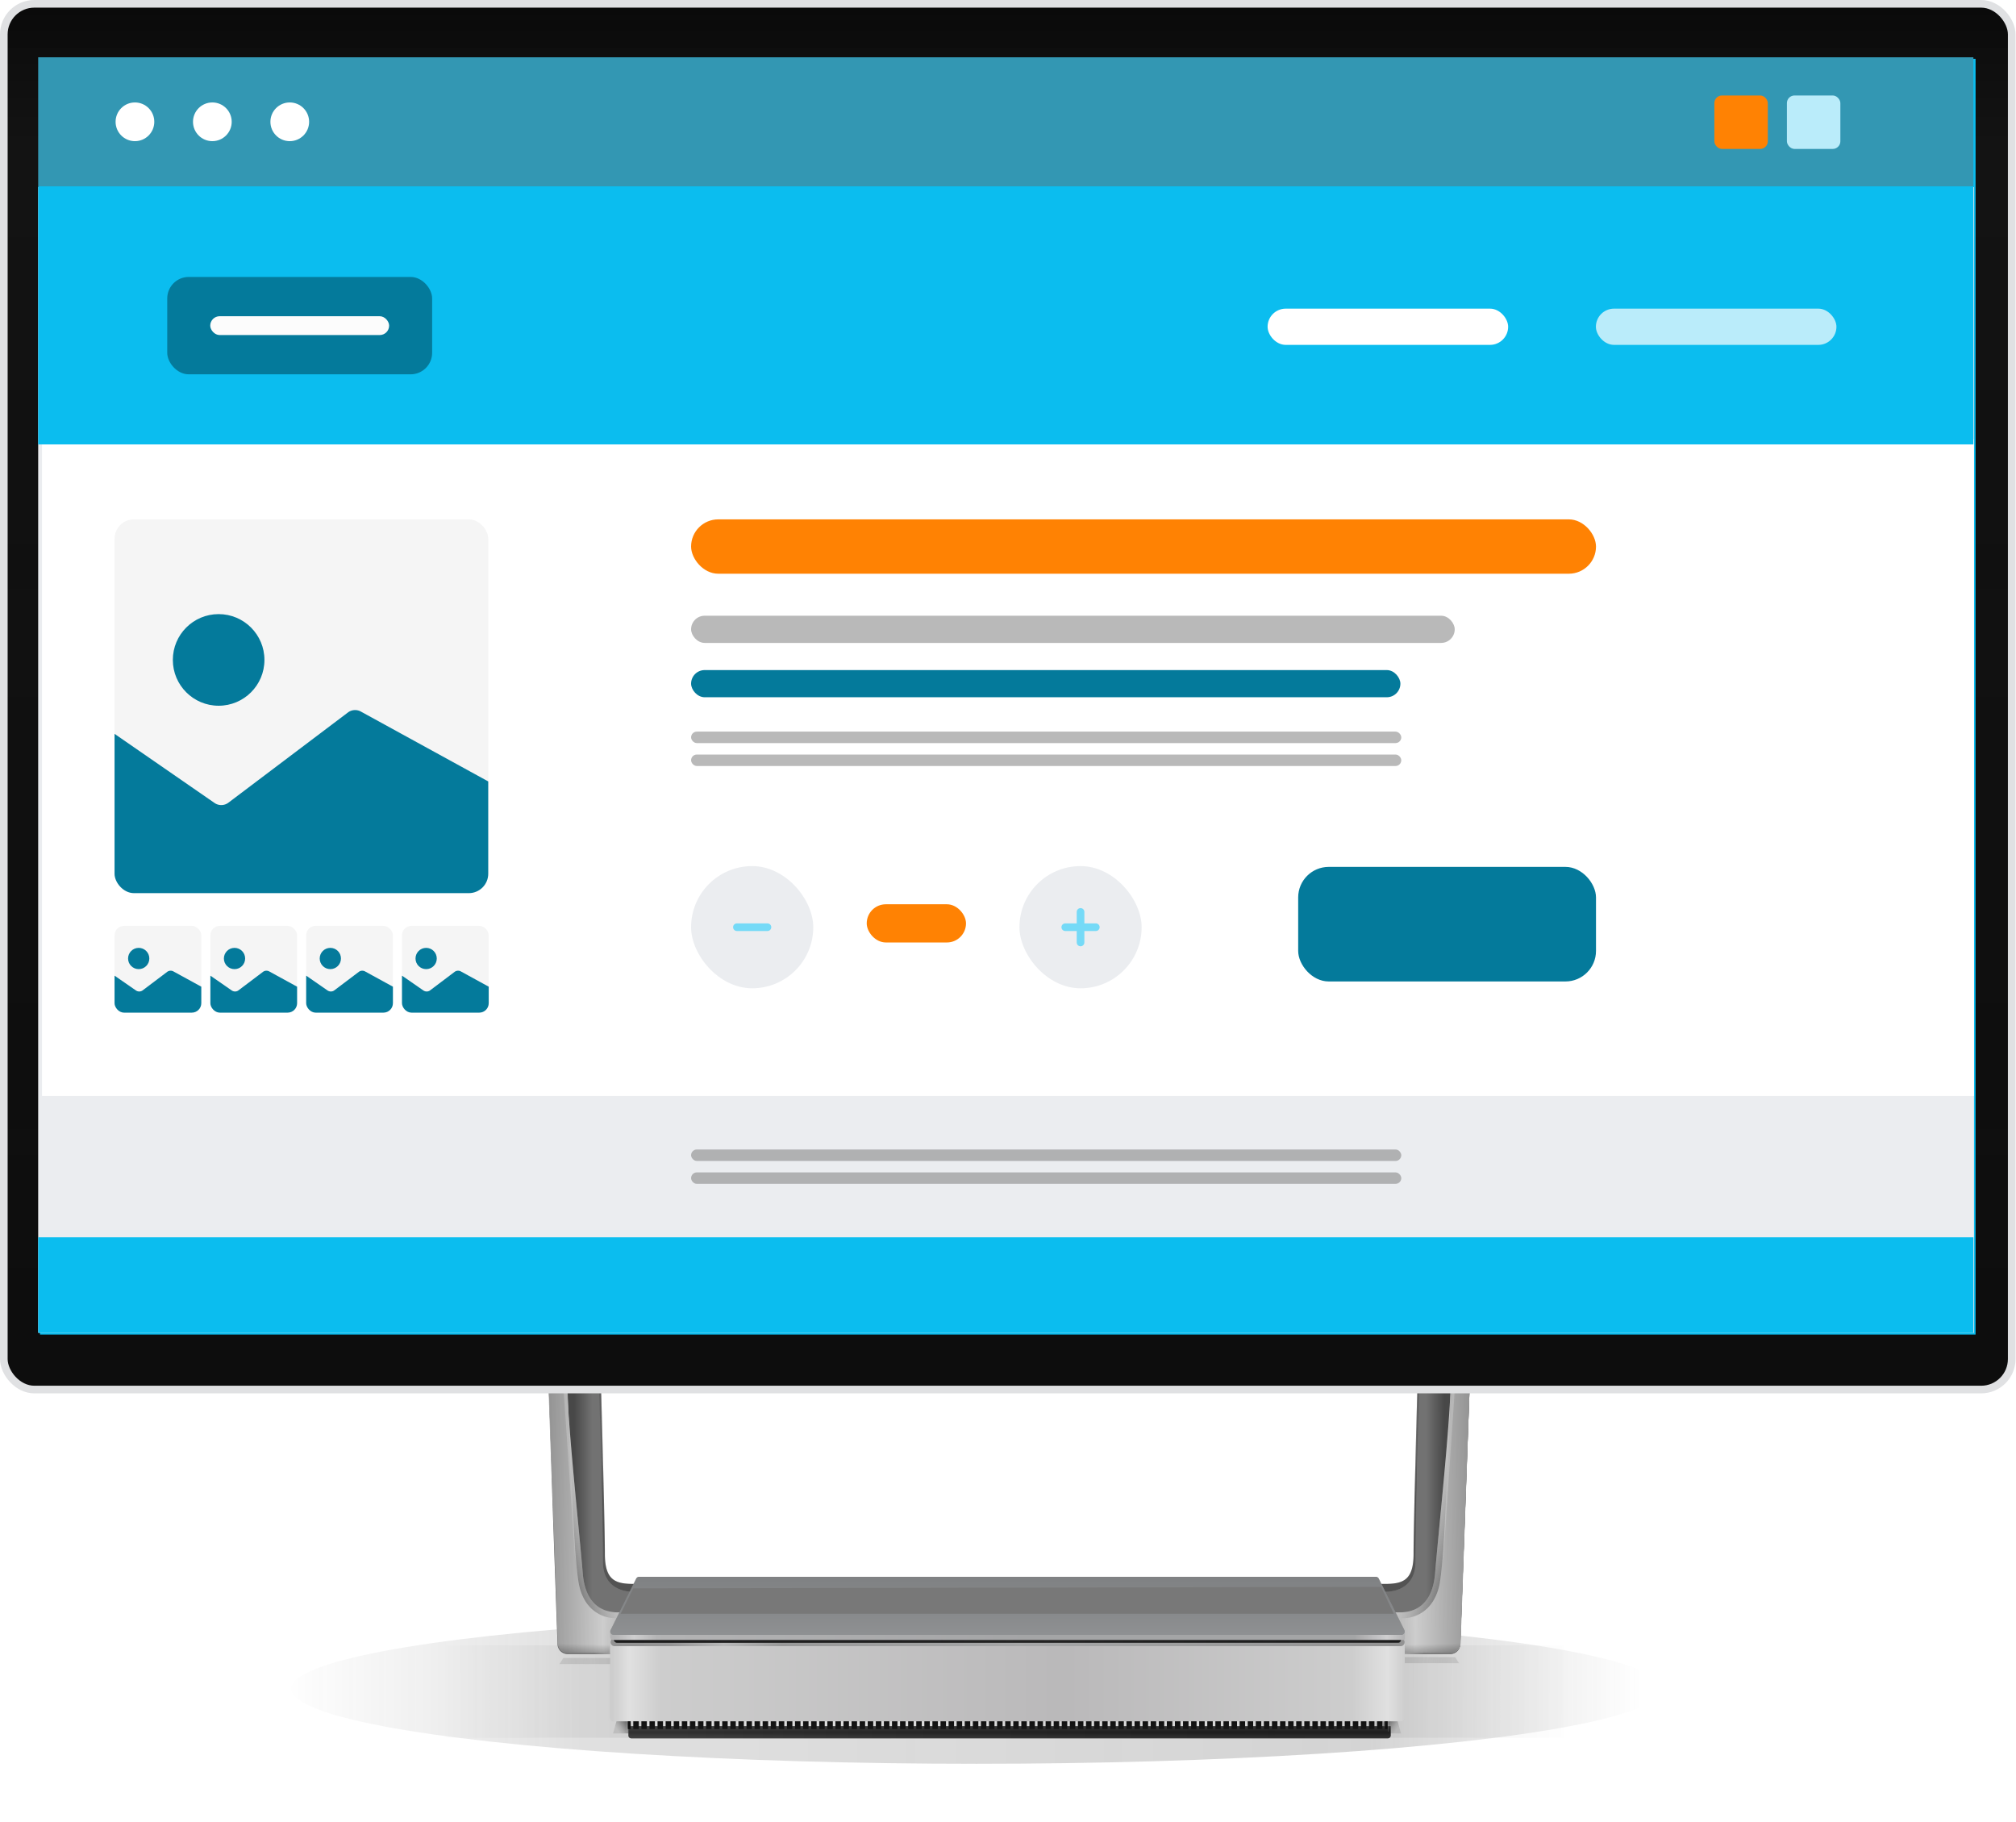
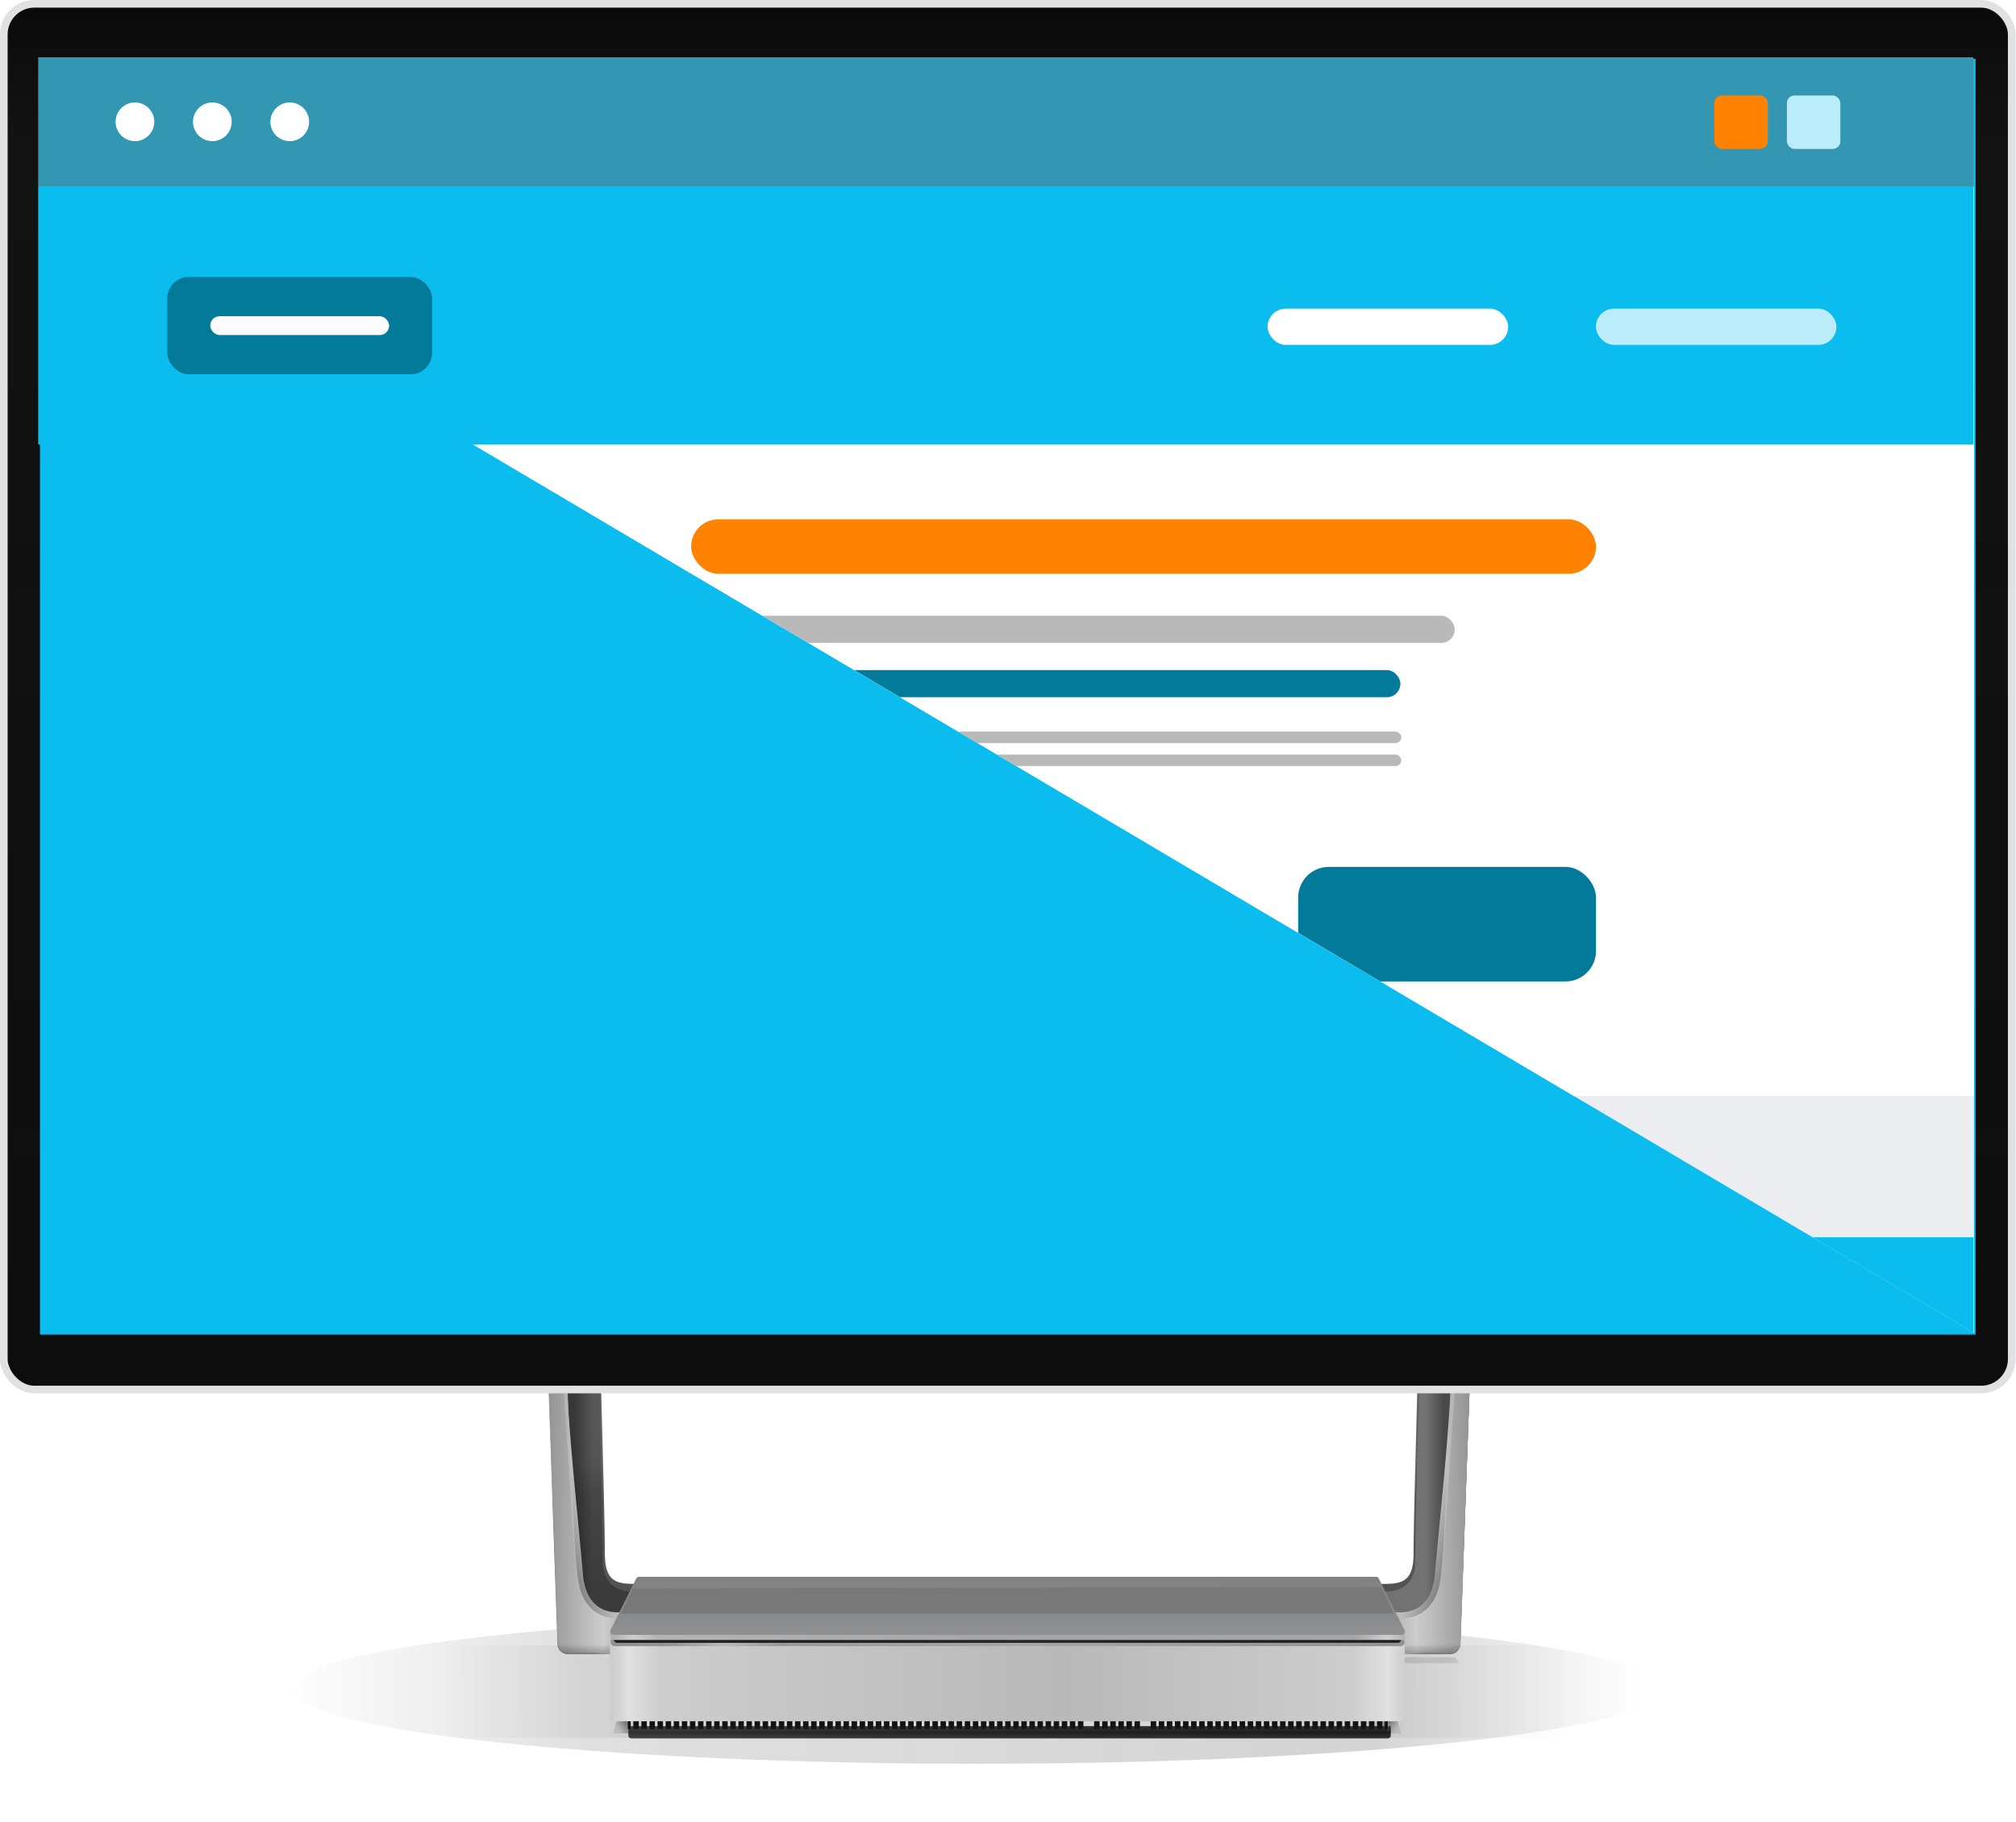
<svg xmlns="http://www.w3.org/2000/svg" viewBox="0 0 528 477" fill="none">
  <g filter="url(#a)">
    <path d="M161.48 450.65h3.67l.18 3.26h-4.76l.9-3.26Z" fill="#000" fill-opacity=".1" />
    <path d="M161.48 450.65h3.67l.18 3.26h-4.76l.9-3.26Z" fill="url(#b)" fill-opacity=".45" />
  </g>
  <g filter="url(#c)">
    <path d="M366.02 450.65h-3.67l-.18 3.26h4.76l-.9-3.26Z" fill="#000" fill-opacity=".1" />
    <path d="M366.02 450.65h-3.67l-.18 3.26h4.76l-.9-3.26Z" fill="url(#d)" fill-opacity=".45" />
  </g>
  <g opacity=".25" filter="url(#e)">
    <ellipse cx="255.735" cy="442.199" rx="179.39" ry="19.661" fill="url(#f)" />
  </g>
  <g filter="url(#g)" fill-opacity=".1">
    <path d="M381.1 433.93h-15.76v1.59h16.79l-1.03-1.6Z" fill="#000" />
    <path d="M381.1 433.93h-15.76v1.59h16.79l-1.03-1.6Z" fill="url(#h)" />
  </g>
  <g filter="url(#i)" fill-opacity=".1">
-     <path d="M147.54 434.15h15.75v1.6h-16.78l1.03-1.6Z" fill="#000" />
    <path d="M147.54 434.15h15.75v1.6h-16.78l1.03-1.6Z" fill="url(#j)" />
  </g>
  <g filter="url(#k)">
    <path d="M168.59 455.04v-24.22h-51.88v24.22h51.88Z" fill="url(#l)" fill-opacity=".2" />
  </g>
  <g filter="url(#m)">
    <path d="M357.78 455.04v-24.22h51.87v24.22h-51.87Z" fill="url(#n)" fill-opacity=".2" />
  </g>
  <path d="m382.45 430.27 2.48-67.77h-13.69c-.34 12-1.02 37.66-1.02 44.36 0 7.09-2.87 7.9-7.68 7.9h-22v18.05h39.28a2.63 2.63 0 0 0 2.63-2.54Z" fill="#6E6E6E" />
  <path d="m382.45 430.27 2.48-67.77h-13.69c-.34 12-1.02 37.66-1.02 44.36 0 7.09-2.87 7.9-7.68 7.9h-22v18.05h39.28a2.63 2.63 0 0 0 2.63-2.54Z" fill="url(#o)" fill-opacity=".25" />
  <g filter="url(#p)">
    <path d="m382.45 430.27 2.48-67.77h-13.24c-.34 12-.94 39.47-.94 46.16 0 6.7-5.14 7.91-7.83 7.91h-21.62v6.66l-.21 4.79v4.79h38.73a2.63 2.63 0 0 0 2.63-2.54Z" fill="#A0A0A0" />
    <path d="m382.45 430.27 2.48-67.77h-13.24c-.34 12-.94 39.47-.94 46.16 0 6.7-5.14 7.91-7.83 7.91h-21.62v6.66l-.21 4.79v4.79h38.73a2.63 2.63 0 0 0 2.63-2.54Z" fill="url(#q)" fill-opacity=".55" />
  </g>
  <g filter="url(#r)">
    <path d="m382.54 430.27 2.39-67.77h-4.92c-.33 12-3.17 38.05-4.08 49.18-.78 9.54-6.71 10.21-9.3 10.21h-24.65l-.38 2.17-.46 4.4-.45 4.35h39.22a2.63 2.63 0 0 0 2.63-2.54Z" fill="#B8B8B8" />
    <path d="m382.54 430.27 2.39-67.77h-4.92c-.33 12-3.17 38.05-4.08 49.18-.78 9.54-6.71 10.21-9.3 10.21h-24.65l-.38 2.17-.46 4.4-.45 4.35h39.22a2.63 2.63 0 0 0 2.63-2.54Z" fill="url(#s)" fill-opacity=".4" />
  </g>
  <g filter="url(#t)">
    <path d="m382.54 430.27 2.39-67.77h-4.92c-.33 12-1.66 46.16-3.02 52.52-1.4 6.55-5.98 8.7-9.45 8.7l-17.59-.04h-7.03l-.94 3.6-1.52 5.53h39.45a2.63 2.63 0 0 0 2.63-2.54Z" fill="#B8B8B8" />
    <path d="m382.54 430.27 2.39-67.77h-4.92c-.33 12-1.66 46.16-3.02 52.52-1.4 6.55-5.98 8.7-9.45 8.7l-17.59-.04h-7.03l-.94 3.6-1.52 5.53h39.45a2.63 2.63 0 0 0 2.63-2.54Z" fill="url(#u)" fill-opacity=".3" />
  </g>
  <path d="M382.5 429.46h-15.74v3.33h13.09a2.63 2.63 0 0 0 2.62-2.52l.04-.8Z" fill="url(#v)" fill-opacity=".3" />
  <path d="m381.11 362.54-.9-.04-2.24 44.84v1.47l3.14-46.27Z" fill="#ECECEC" fill-opacity=".25" />
  <path d="M371.77 362.55h-.45l-.96 44.8v1.48l1.4-46.28Z" fill="#101010" fill-opacity=".25" />
  <path d="m146.19 430.27-2.48-67.77h13.69c.34 12 1.02 37.67 1.02 44.36 0 7.09 2.87 7.9 7.67 7.9h22.01v18.05h-39.29a2.63 2.63 0 0 1-2.62-2.54Z" fill="#6E6E6E" />
  <path d="m146.19 430.27-2.48-67.77h13.69c.34 12 1.02 37.67 1.02 44.36 0 7.09 2.87 7.9 7.67 7.9h22.01v18.05h-39.29a2.63 2.63 0 0 1-2.62-2.54Z" fill="url(#w)" fill-opacity=".25" />
  <g filter="url(#x)">
-     <path d="m146.19 430.27-2.48-67.77h13.23c.34 12 .95 39.47.95 46.16 0 6.7 5.14 7.91 7.82 7.91h21.63v6.66l.2 4.79v4.79h-38.73a2.63 2.63 0 0 1-2.62-2.54Z" fill="#A0A0A0" />
    <path d="m146.19 430.27-2.48-67.77h13.23c.34 12 .95 39.47.95 46.16 0 6.7 5.14 7.91 7.82 7.91h21.63v6.66l.2 4.79v4.79h-38.73a2.63 2.63 0 0 1-2.62-2.54Z" fill="url(#y)" fill-opacity=".55" />
  </g>
  <g filter="url(#z)">
    <path d="m146.1 430.27-2.4-67.77h4.92c.33 12 3.18 38.05 4.09 49.18.78 9.54 6.7 10.21 9.3 10.21h24.65l.38 2.17.45 4.4.45 4.35h-39.21a2.63 2.63 0 0 1-2.63-2.54Z" fill="#B8B8B8" />
    <path d="m146.1 430.27-2.4-67.77h4.92c.33 12 3.18 38.05 4.09 49.18.78 9.54 6.7 10.21 9.3 10.21h24.65l.38 2.17.45 4.4.45 4.35h-39.21a2.63 2.63 0 0 1-2.63-2.54Z" fill="url(#A)" fill-opacity=".4" />
  </g>
  <g filter="url(#B)">
    <path d="m146.1 430.27-2.4-67.77h4.92c.33 12 1.67 46.16 3.03 52.52 1.4 6.55 5.97 8.7 9.45 8.7l17.58-.04h7.03l.95 3.6 1.51 5.53h-39.44a2.63 2.63 0 0 1-2.63-2.54Z" fill="#B8B8B8" />
    <path d="m146.1 430.27-2.4-67.77h4.92c.33 12 1.67 46.16 3.03 52.52 1.4 6.55 5.97 8.7 9.45 8.7l17.58-.04h7.03l.95 3.6 1.51 5.53h-39.44a2.63 2.63 0 0 1-2.63-2.54Z" fill="url(#C)" fill-opacity=".3" />
  </g>
  <path d="M146.13 429.46h13.68v3.33h-11.03a2.63 2.63 0 0 1-2.63-2.53l-.02-.8Z" fill="url(#D)" fill-opacity=".3" />
  <path d="m147.52 362.54.9-.04 2.24 44.84v1.47l-3.14-46.27Z" fill="#ECECEC" fill-opacity=".25" />
  <path d="M156.86 362.55h.46l.95 44.8v1.48l-1.4-46.28Z" fill="#101010" fill-opacity=".25" />
  <path d="M159.81 449.85v-19.5c0-.5.4-.89.88-.89l207.22.55v19.84c0 .49-.39.88-.87.88h-206.35a.88.88 0 0 1-.88-.88Z" fill="#BBB" />
  <path d="M159.81 449.85v-19.5c0-.5.4-.89.88-.89l207.22.55v19.84c0 .49-.39.88-.87.88h-206.35a.88.88 0 0 1-.88-.88Z" fill="url(#E)" fill-opacity=".55" />
  <path d="M361.67 420.08h-196.33a.87.87 0 0 0-.78.48l-4.52 9c-.35.68.15 1.5.93 1.5h205.87c.8 0 1.3-.88.89-1.57l-5.3-8.98a.88.88 0 0 0-.76-.43Z" fill="#C9C9C9" />
  <path d="M361.67 420.08h-196.33a.87.87 0 0 0-.78.48l-4.52 9c-.35.68.15 1.5.93 1.5h205.87c.8 0 1.3-.88.89-1.57l-5.3-8.98a.88.88 0 0 0-.76-.43Z" fill="url(#F)" fill-opacity=".45" />
  <path d="M359.25 421.44h-192.2a.88.88 0 0 0-.7.34l-5.37 6.95a.88.88 0 0 0 .7 1.41h204.44a.8.8 0 0 0 .57-1.34l-6.8-7.1a.87.87 0 0 0-.63-.26Z" fill="#000" fill-opacity=".8" />
  <path d="M359.25 421.44h-192.2a.88.88 0 0 0-.7.34l-5.37 6.95a.88.88 0 0 0 .7 1.41h204.44a.8.8 0 0 0 .57-1.34l-6.8-7.1a.87.87 0 0 0-.63-.26Z" fill="url(#G)" fill-opacity=".8" />
  <path d="M359.25 421.44h-192.2a.88.88 0 0 0-.7.34l-5.37 6.95a.88.88 0 0 0 .7 1.41h204.44a.8.8 0 0 0 .57-1.34l-6.8-7.1a.87.87 0 0 0-.63-.26Z" stroke="#000" stroke-width=".08" />
  <path d="M359.25 421.44h-192.2a.88.88 0 0 0-.7.34l-5.37 6.95a.88.88 0 0 0 .7 1.41h204.44a.8.8 0 0 0 .57-1.34l-6.8-7.1a.87.87 0 0 0-.63-.26Z" stroke="url(#H)" stroke-width=".08" />
  <path d="M160.72 429.42c-1.02 0-.9-.88-.9-1.42v-.7l.31.2c.18.1.37.15.58.15h206.33c.46 0 .9-.39.9-.39v.88c0 1.17.09 1.29-.65 1.28h-194.35c-3.67.03-11.25 0-12.22 0Z" fill="#B4B4B6" />
  <path d="M160.72 429.42c-1.02 0-.9-.88-.9-1.42v-.7l.31.2c.18.1.37.15.58.15h206.33c.46 0 .9-.39.9-.39v.88c0 1.17.09 1.29-.65 1.28h-194.35c-3.67.03-11.25 0-12.22 0Z" fill="url(#I)" fill-opacity=".35" />
  <path d="M360.32 412.89h-192.9a.88.88 0 0 0-.8.48l-6.7 13.46a.88.88 0 0 0 .78 1.27h206.33a.88.88 0 0 0 .78-1.27l-6.7-13.46a.88.88 0 0 0-.8-.48Z" fill="#8E9091" />
  <path d="M360.32 412.89h-192.9a.88.88 0 0 0-.8.48l-6.7 13.46a.88.88 0 0 0 .78 1.27h206.33a.88.88 0 0 0 .78-1.27l-6.7-13.46a.88.88 0 0 0-.8-.48Z" fill="url(#J)" fill-opacity=".45" />
  <g filter="url(#K)">
    <path d="m165.86 415.92 195.85-.38 3.33 7.03h-202.5l3.32-6.65Z" fill="#787878" />
  </g>
  <g filter="url(#L)">
    <path d="M164.12 450.73h199.63v2.46c0 .4-.32.72-.71.72h-198.2a.72.72 0 0 1-.72-.72v-2.46Z" fill="#737373" />
    <path d="M164.12 450.73h199.63v2.46c0 .4-.32.72-.71.72h-198.2a.72.72 0 0 1-.72-.72v-2.46Z" fill="url(#M)" fill-opacity=".75" />
    <path d="M164.12 450.73h199.63v2.46c0 .4-.32.72-.71.72h-198.2a.72.72 0 0 1-.72-.72v-2.46Z" fill="url(#N)" fill-opacity=".15" />
  </g>
  <path d="M164.43 450.73h.74v1.88c0 .1-.07.16-.16.16h-.42a.16.16 0 0 1-.16-.16v-1.88Z" fill="#101010" />
  <path d="M165.86 450.73h1.44v1.88c0 .1-.07.16-.16.16h-1.12a.16.16 0 0 1-.16-.16v-1.88Z" fill="url(#O)" />
  <path d="M191.27 450.73h1.44v1.88c0 .1-.07.16-.16.16h-1.12a.16.16 0 0 1-.16-.16v-1.88Z" fill="url(#P)" />
  <path d="M231.5 450.73h1.44v1.88c0 .1-.08.16-.16.16h-1.12a.16.16 0 0 1-.16-.16v-1.88Z" fill="url(#Q)" />
  <path d="M271.73 450.73h1.43v1.88c0 .1-.07.16-.16.16h-1.11a.16.16 0 0 1-.16-.16v-1.88Z" fill="url(#R)" />
  <path d="M311.96 450.73h1.43v1.88c0 .1-.07.16-.16.16h-1.12a.16.16 0 0 1-.15-.16v-1.88Z" fill="url(#S)" />
  <path d="M341.6 450.73h1.44v1.88c0 .1-.08.16-.16.16h-1.12a.16.16 0 0 1-.16-.16v-1.88Z" fill="url(#T)" />
  <path d="M178.57 450.73h1.43v1.88c0 .1-.07.16-.16.16h-1.11a.16.16 0 0 1-.16-.16v-1.88Z" fill="url(#U)" />
  <path d="M218.8 450.73h1.43v1.88c0 .1-.07.16-.16.16h-1.11a.16.16 0 0 1-.16-.16v-1.88Z" fill="url(#V)" />
  <path d="M259.02 450.73h1.44v1.88c0 .1-.07.16-.16.16h-1.12a.16.16 0 0 1-.16-.16v-1.88Z" fill="url(#W)" />
-   <path d="M299.25 450.73h1.44v1.88c0 .1-.07.16-.16.16h-1.12a.16.16 0 0 1-.16-.16v-1.88Z" fill="url(#X)" />
  <path d="M203.97 450.73h1.44v1.88c0 .1-.07.16-.16.16h-1.12a.16.16 0 0 1-.16-.16v-1.88Z" fill="url(#Y)" />
  <path d="M244.2 450.73h1.44v1.88c0 .1-.07.16-.16.16h-1.12a.16.16 0 0 1-.16-.16v-1.88Z" fill="url(#Z)" />
-   <path d="M284.43 450.73h1.44v1.88c0 .1-.07.16-.16.16h-1.12a.16.16 0 0 1-.16-.16v-1.88Z" fill="url(#aa)" />
  <path d="M324.66 450.73h1.44v1.88c0 .1-.07.16-.16.16h-1.12a.16.16 0 0 1-.16-.16v-1.88Z" fill="url(#ab)" />
  <path d="M354.3 450.73h1.44v1.88c0 .1-.07.16-.16.16h-1.12a.16.16 0 0 1-.16-.16v-1.88Z" fill="url(#ac)" />
  <path d="M172.22 450.73h1.43v1.88c0 .1-.07.16-.16.16h-1.12a.16.16 0 0 1-.16-.16v-1.88Z" fill="url(#ad)" />
  <path d="M197.62 450.73h1.44v1.88c0 .1-.07.16-.16.16h-1.12a.16.16 0 0 1-.16-.16v-1.88Z" fill="url(#ae)" />
  <path d="M237.85 450.73h1.44v1.88c0 .1-.07.16-.16.16h-1.12a.16.16 0 0 1-.16-.16v-1.88Z" fill="url(#af)" />
  <path d="M278.08 450.73h1.44v1.88c0 .1-.07.16-.16.16h-1.12a.16.16 0 0 1-.16-.16v-1.88Z" fill="url(#ag)" />
  <path d="M318.3 450.73h1.44v1.88c0 .1-.07.16-.15.16h-1.12a.16.16 0 0 1-.16-.16v-1.88Z" fill="url(#ah)" />
  <path d="M347.95 450.73h1.44v1.88c0 .1-.07.16-.16.16h-1.12a.16.16 0 0 1-.16-.16v-1.88Z" fill="url(#ai)" />
  <path d="M184.92 450.73h1.44v1.88c0 .1-.08.16-.16.16h-1.12a.16.16 0 0 1-.16-.16v-1.88Z" fill="url(#aj)" />
  <path d="M225.15 450.73h1.43v1.88c0 .1-.07.16-.16.16h-1.11a.16.16 0 0 1-.16-.16v-1.88Z" fill="url(#ak)" />
  <path d="M265.38 450.73h1.43v1.88c0 .1-.07.16-.16.16h-1.11a.16.16 0 0 1-.16-.16v-1.88Z" fill="url(#al)" />
  <path d="M305.6 450.73h1.44v1.88c0 .1-.07.16-.16.16h-1.12a.16.16 0 0 1-.16-.16v-1.88Z" fill="url(#am)" />
  <path d="M210.33 450.73h1.43v1.88c0 .1-.07.16-.16.16h-1.11a.16.16 0 0 1-.16-.16v-1.88Z" fill="url(#an)" />
  <path d="M250.56 450.73h1.43v1.88c0 .1-.07.16-.16.16h-1.12a.16.16 0 0 1-.16-.16v-1.88Z" fill="url(#ao)" />
  <path d="M290.78 450.73h1.44v1.88c0 .1-.07.16-.16.16h-1.12a.16.16 0 0 1-.16-.16v-1.88Z" fill="url(#ap)" />
  <path d="M331.01 450.73h1.44v1.88c0 .1-.07.16-.16.16h-1.12a.16.16 0 0 1-.16-.16v-1.88Z" fill="url(#aq)" />
  <path d="M360.65 450.73h1.44v1.88c0 .1-.07.16-.16.16h-1.12a.16.16 0 0 1-.16-.16v-1.88Z" fill="url(#ar)" />
  <path d="M167.98 450.73h1.44v1.88c0 .1-.07.16-.16.16h-1.12a.16.16 0 0 1-.16-.16v-1.88Z" fill="url(#as)" />
  <path d="M193.39 450.73h1.43v1.88c0 .1-.07.16-.16.16h-1.11a.16.16 0 0 1-.16-.16v-1.88Z" fill="url(#at)" />
  <path d="M233.62 450.73h1.43v1.88c0 .1-.07.16-.16.16h-1.11a.16.16 0 0 1-.16-.16v-1.88Z" fill="url(#au)" />
  <path d="M273.85 450.73h1.43v1.88c0 .1-.07.16-.16.16h-1.12a.16.16 0 0 1-.15-.16v-1.88Z" fill="url(#av)" />
  <path d="M314.07 450.73h1.44v1.88c0 .1-.07.16-.16.16h-1.12a.16.16 0 0 1-.16-.16v-1.88Z" fill="url(#aw)" />
  <path d="M343.72 450.73h1.43v1.88c0 .1-.07.16-.16.16h-1.12a.16.16 0 0 1-.15-.16v-1.88Z" fill="url(#ax)" />
  <path d="M180.69 450.73h1.43v1.88c0 .1-.07.16-.16.16h-1.12a.16.16 0 0 1-.16-.16v-1.88Z" fill="url(#ay)" />
  <path d="M220.91 450.73h1.44v1.88c0 .1-.07.16-.16.16h-1.12a.16.16 0 0 1-.16-.16v-1.88Z" fill="url(#az)" />
  <path d="M261.14 450.73h1.44v1.88c0 .1-.07.16-.16.16h-1.12a.16.16 0 0 1-.16-.16v-1.88Z" fill="url(#aA)" />
  <path d="M301.37 450.73h1.44v1.88c0 .1-.07.16-.16.16h-1.12a.16.16 0 0 1-.16-.16v-1.88Z" fill="url(#aB)" />
  <path d="M206.1 450.73h1.43v1.88c0 .1-.07.16-.16.16h-1.12a.16.16 0 0 1-.16-.16v-1.88Z" fill="url(#aC)" />
  <path d="M246.32 450.73h1.44v1.88c0 .1-.07.16-.16.16h-1.12a.16.16 0 0 1-.16-.16v-1.88Z" fill="url(#aD)" />
  <path d="M286.55 450.73h1.44v1.88c0 .1-.08.16-.16.16h-1.12a.16.16 0 0 1-.16-.16v-1.88Z" fill="url(#aE)" />
  <path d="M326.78 450.73h1.43v1.88c0 .1-.07.16-.15.16h-1.12a.16.16 0 0 1-.16-.16v-1.88Z" fill="url(#aF)" />
  <path d="M356.42 450.73h1.44v1.88c0 .1-.07.16-.16.16h-1.12a.16.16 0 0 1-.16-.16v-1.88Z" fill="url(#aG)" />
  <path d="M174.33 450.73h1.44v1.88c0 .1-.07.16-.16.16h-1.12a.16.16 0 0 1-.16-.16v-1.88Z" fill="url(#aH)" />
  <path d="M199.74 450.73h1.44v1.88c0 .1-.07.16-.16.16h-1.12a.16.16 0 0 1-.16-.16v-1.88Z" fill="url(#aI)" />
  <path d="M239.97 450.73h1.44v1.88c0 .1-.08.16-.16.16h-1.12a.16.16 0 0 1-.16-.16v-1.88Z" fill="url(#aJ)" />
  <path d="M280.2 450.73h1.43v1.88c0 .1-.07.16-.15.16h-1.12a.16.16 0 0 1-.16-.16v-1.88Z" fill="url(#aK)" />
  <path d="M320.43 450.73h1.43v1.88c0 .1-.07.16-.16.16h-1.12a.16.16 0 0 1-.15-.16v-1.88Z" fill="url(#aL)" />
  <path d="M350.07 450.73h1.44v1.88c0 .1-.08.16-.16.16h-1.12a.16.16 0 0 1-.16-.16v-1.88Z" fill="url(#aM)" />
  <path d="M187.04 450.73h1.43v1.88c0 .1-.07.16-.16.16h-1.12a.16.16 0 0 1-.15-.16v-1.88Z" fill="url(#aN)" />
  <path d="M227.26 450.73h1.44v1.88c0 .1-.07.16-.16.16h-1.12a.16.16 0 0 1-.16-.16v-1.88Z" fill="url(#aO)" />
  <path d="M267.5 450.73h1.43v1.88c0 .1-.07.16-.16.16h-1.12a.16.16 0 0 1-.16-.16v-1.88Z" fill="url(#aP)" />
  <path d="M307.72 450.73h1.44v1.88c0 .1-.07.16-.16.16h-1.12a.16.16 0 0 1-.16-.16v-1.88Z" fill="url(#aQ)" />
  <path d="M337.36 450.73h1.44v1.88c0 .1-.07.16-.16.16h-1.12a.16.16 0 0 1-.16-.16v-1.88Z" fill="url(#aR)" />
  <path d="M212.44 450.73h1.44v1.88c0 .1-.07.16-.16.16h-1.12a.16.16 0 0 1-.16-.16v-1.88Z" fill="url(#aS)" />
  <path d="M252.67 450.73h1.44v1.88c0 .1-.07.16-.16.16h-1.12a.16.16 0 0 1-.16-.16v-1.88Z" fill="url(#aT)" />
  <path d="M292.9 450.73h1.44v1.88c0 .1-.07.16-.16.16h-1.12a.16.16 0 0 1-.16-.16v-1.88Z" fill="url(#aU)" />
  <path d="M333.13 450.73h1.44v1.88c0 .1-.07.16-.16.16h-1.12a.16.16 0 0 1-.16-.16v-1.88Z" fill="url(#aV)" />
  <path d="M170.1 450.73h1.43v1.88c0 .1-.07.16-.16.16h-1.11a.16.16 0 0 1-.16-.16v-1.88Z" fill="url(#aW)" />
  <path d="M195.5 450.73h1.44v1.88c0 .1-.07.16-.16.16h-1.12a.16.16 0 0 1-.15-.16v-1.88Z" fill="url(#aX)" />
  <path d="M235.73 450.73h1.44v1.88c0 .1-.07.16-.16.16h-1.12a.16.16 0 0 1-.16-.16v-1.88Z" fill="url(#aY)" />
  <path d="M275.96 450.73h1.44v1.88c0 .1-.07.16-.16.16h-1.12a.16.16 0 0 1-.16-.16v-1.88Z" fill="url(#aZ)" />
  <path d="M316.2 450.73h1.43v1.88c0 .1-.07.16-.16.16h-1.12a.16.16 0 0 1-.16-.16v-1.88Z" fill="url(#ba)" />
  <path d="M345.83 450.73h1.44v1.88c0 .1-.07.16-.16.16h-1.12a.16.16 0 0 1-.16-.16v-1.88Z" fill="url(#bb)" />
  <path d="M182.8 450.73h1.44v1.88c0 .1-.07.16-.16.16h-1.12a.16.16 0 0 1-.16-.16v-1.88Z" fill="url(#bc)" />
  <path d="M223.03 450.73h1.44v1.88c0 .1-.07.16-.16.16h-1.12a.16.16 0 0 1-.16-.16v-1.88Z" fill="url(#bd)" />
  <path d="M263.26 450.73h1.44v1.88c0 .1-.08.16-.16.16h-1.12a.16.16 0 0 1-.16-.16v-1.88Z" fill="url(#be)" />
  <path d="M303.49 450.73h1.43v1.88c0 .1-.07.16-.16.16h-1.11a.16.16 0 0 1-.16-.16v-1.88Z" fill="url(#bf)" />
  <path d="M208.2 450.73h1.45v1.88c0 .1-.08.16-.16.16h-1.12a.16.16 0 0 1-.16-.16v-1.88Z" fill="url(#bg)" />
  <path d="M248.44 450.73h1.43v1.88c0 .1-.07.16-.16.16h-1.11a.16.16 0 0 1-.16-.16v-1.88Z" fill="url(#bh)" />
  <path d="M288.67 450.73h1.43v1.88c0 .1-.07.16-.16.16h-1.12a.16.16 0 0 1-.15-.16v-1.88Z" fill="url(#bi)" />
  <path d="M328.9 450.73h1.43v1.88c0 .1-.07.16-.16.16h-1.12a.16.16 0 0 1-.16-.16v-1.88Z" fill="url(#bj)" />
  <path d="M358.54 450.73h1.43v1.88c0 .1-.07.16-.16.16h-1.11a.16.16 0 0 1-.16-.16v-1.88Z" fill="url(#bk)" />
  <path d="M176.45 450.73h1.44v1.88c0 .1-.07.16-.16.16h-1.12a.16.16 0 0 1-.16-.16v-1.88Z" fill="url(#bl)" />
  <path d="M216.68 450.73h1.44v1.88c0 .1-.08.16-.16.16h-1.12a.16.16 0 0 1-.16-.16v-1.88Z" fill="url(#bm)" />
  <path d="M256.9 450.73h1.44v1.88c0 .1-.07.16-.15.16h-1.12a.16.16 0 0 1-.16-.16v-1.88Z" fill="url(#bn)" />
  <path d="M297.14 450.73h1.43v1.88c0 .1-.07.16-.16.16h-1.12a.16.16 0 0 1-.15-.16v-1.88Z" fill="url(#bo)" />
  <path d="M201.86 450.73h1.43v1.88c0 .1-.07.16-.16.16h-1.11a.16.16 0 0 1-.16-.16v-1.88Z" fill="url(#bp)" />
  <path d="M242.09 450.73h1.43v1.88c0 .1-.07.16-.16.16h-1.12a.16.16 0 0 1-.15-.16v-1.88Z" fill="url(#bq)" />
  <path d="M282.31 450.73h1.44v1.88c0 .1-.07.16-.16.16h-1.12a.16.16 0 0 1-.16-.16v-1.88Z" fill="url(#br)" />
  <path d="M322.54 450.73h1.44v1.88c0 .1-.07.16-.16.16h-1.12a.16.16 0 0 1-.16-.16v-1.88Z" fill="url(#bs)" />
  <path d="M352.19 450.73h1.43v1.88c0 .1-.07.16-.16.16h-1.11a.16.16 0 0 1-.16-.16v-1.88Z" fill="url(#bt)" />
  <path d="M189.15 450.73h1.44v1.88c0 .1-.07.16-.16.16h-1.12a.16.16 0 0 1-.16-.16v-1.88Z" fill="url(#bu)" />
  <path d="M229.38 450.73h1.44v1.88c0 .1-.07.16-.16.16h-1.12a.16.16 0 0 1-.16-.16v-1.88Z" fill="url(#bv)" />
  <path d="M269.61 450.73h1.44v1.88c0 .1-.07.16-.16.16h-1.12a.16.16 0 0 1-.16-.16v-1.88Z" fill="url(#bw)" />
  <path d="M309.84 450.73h1.44v1.88c0 .1-.08.16-.16.16h-1.12a.16.16 0 0 1-.16-.16v-1.88Z" fill="url(#bx)" />
  <path d="M339.48 450.73h1.44v1.88c0 .1-.07.16-.16.16h-1.12a.16.16 0 0 1-.16-.16v-1.88Z" fill="url(#by)" />
  <path d="M214.56 450.73h1.44v1.88c0 .1-.07.16-.16.16h-1.12a.16.16 0 0 1-.16-.16v-1.88Z" fill="url(#bz)" />
  <path d="M254.79 450.73h1.44v1.88c0 .1-.08.16-.16.16h-1.12a.16.16 0 0 1-.16-.16v-1.88Z" fill="url(#bA)" />
  <path d="M295.02 450.73h1.44v1.88c0 .1-.08.16-.16.16h-1.12a.16.16 0 0 1-.16-.16v-1.88Z" fill="url(#bB)" />
  <path d="M335.25 450.73h1.43v1.88c0 .1-.07.16-.16.16h-1.11a.16.16 0 0 1-.16-.16v-1.88Z" fill="url(#bC)" />
  <path d="M362.7 450.73h.74v1.88c0 .1-.07.16-.16.16h-.42a.16.16 0 0 1-.16-.16v-1.88Z" fill="#101010" />
  <g filter="url(#bD)">
    <rect x="363.604" y="450.654" width=".076" height="2.8" rx=".038" fill="#fff" fill-opacity=".35" />
  </g>
  <g filter="url(#bE)">
    <rect x="164.2" y="450.73" width=".076" height="2.8" rx=".038" fill="#fff" fill-opacity=".35" />
  </g>
  <rect x="1" y="1" width="525.879" height="362.861" rx="8" fill="#0D0D0D" />
  <rect x="1" y="1" width="525.879" height="362.861" rx="8" fill="url(#bF)" fill-opacity=".2" />
  <rect x="1" y="1" width="525.879" height="362.861" rx="8" stroke="#E0E1E3" stroke-width="2" />
  <path d="M10.47 15.4h506.94v334.06h-506.94v-334.06Z" fill="#0BBDEF" />
  <g clip-path="url(#bG)">
    <path fill="#EBEDF0" d="M10 49h507v300h-507z" />
    <path fill="#fff" d="M11 115h507v172h-507z" />
    <g clip-path="url(#bH)">
      <rect x="30" y="242.445" width="22.718" height="22.718" rx="2.478" fill="#F5F5F5" />
      <g clip-path="url(#bI)" fill="#047A9B">
        <circle cx="36.328" cy="250.988" r="2.784" />
        <path d="M30 255.48v9.81h22.72v-6.92l-7.3-4a1.52 1.52 0 0 0-1.64.12l-6.4 4.83c-.52.4-1.24.4-1.77.04l-5.61-3.88Z" />
      </g>
    </g>
    <g clip-path="url(#bJ)">
      <rect x="55.094" y="242.445" width="22.718" height="22.718" rx="2.478" fill="#F5F5F5" />
      <g clip-path="url(#bK)" fill="#047A9B">
        <circle cx="61.422" cy="250.988" r="2.784" />
        <path d="M55.1 255.48v9.81h22.71v-6.92l-7.3-4a1.52 1.52 0 0 0-1.64.12l-6.4 4.83c-.52.4-1.23.4-1.77.04l-5.6-3.88Z" />
      </g>
    </g>
    <g clip-path="url(#bL)">
      <rect x="80.188" y="242.445" width="22.718" height="22.718" rx="2.478" fill="#F5F5F5" />
      <g clip-path="url(#bM)" fill="#047A9B">
        <circle cx="86.516" cy="250.988" r="2.784" />
        <path d="M80.19 255.48v9.81h22.72v-6.92l-7.3-4a1.52 1.52 0 0 0-1.64.12l-6.4 4.83c-.52.4-1.24.4-1.78.04l-5.6-3.88Z" />
      </g>
    </g>
    <g clip-path="url(#bN)">
      <rect x="105.281" y="242.445" width="22.718" height="22.718" rx="2.478" fill="#F5F5F5" />
      <g clip-path="url(#bO)" fill="#047A9B">
        <circle cx="111.61" cy="250.988" r="2.784" />
        <path d="M105.28 255.48v9.81h22.72v-6.92l-7.3-4a1.52 1.52 0 0 0-1.64.12l-6.4 4.83c-.52.4-1.23.4-1.77.04l-5.6-3.88Z" />
      </g>
    </g>
    <g clip-path="url(#bP)">
      <rect x="30" y="136" width="97.872" height="97.872" rx="5.083" fill="#F5F5F5" />
      <g clip-path="url(#bQ)" fill="#047A9B">
        <circle cx="57.262" cy="172.804" r="11.995" />
        <path d="M30 192.16v42.26h97.87v-29.8l-33.37-18.3a3.11 3.11 0 0 0-3.37.24l-31.3 23.62a3.1 3.1 0 0 1-3.64.08l-26.19-18.1Z" />
      </g>
    </g>
    <rect x="181" y="136" width="237" height="14.232" rx="7.116" fill="#FF8203" />
    <rect x="181" y="161.232" width="200" height="7.116" rx="3.558" fill="gray" fill-opacity=".55" />
    <rect x="181" y="175.463" width="185.768" height="7.116" rx="3.558" fill="#047A9B" />
    <rect x="181" y="191.579" width="186" height="3" rx="1.5" fill="gray" fill-opacity=".55" />
    <rect x="181" y="197.579" width="186" height="3" rx="1.5" fill="gray" fill-opacity=".55" />
    <rect x="181" y="301" width="186" height="3" rx="1.5" fill="gray" fill-opacity=".55" />
-     <rect x="181" y="307" width="186" height="3" rx="1.5" fill="gray" fill-opacity=".55" />
    <rect x="267" y="226.79" width="32" height="32" rx="16" fill="#EBEDF0" />
    <rect x="181" y="226.79" width="32" height="32" rx="16" fill="#EBEDF0" />
    <path d="M193 242.79h8m82-4v8m-4-4h8" stroke="#75DAF7" stroke-width="2" stroke-linecap="round" />
    <rect x="227" y="236.79" width="26" height="10" rx="5" fill="#FF8203" />
    <rect x="340" y="227" width="78" height="30" rx="8" fill="#047A9B" />
    <path fill="#0BBDEF" d="M10 324h506.84v25.34h-506.84z" />
  </g>
  <path fill="#FCFCFC" d="M21.83 64h38v16.89h-38z" />
  <path fill="#D9DBE9" d="M333.54 89.34h63.35v8.44h-63.35zm80.25 0h63.35v8.44h-63.35z" />
  <path fill="#FCFCFC" d="M21.83 64h38v16.89h-38z" />
  <path fill="#0BBDEF" d="M10 48.79h506.84v67.58h-506.84z" />
  <rect x="331.989" y="80.821" width="63" height="9.488" rx="4.744" fill="#fff" />
  <rect x="417.972" y="80.821" width="63" height="9.488" rx="4.744" fill="#BAECFA" />
  <rect x="43.8" y="72.519" width="69.379" height="25.498" rx="5.632" fill="#047A9B" />
  <rect x="55.063" y="82.805" width="46.852" height="4.928" rx="2.464" fill="#FCFCFC" />
  <path fill="#3397B3" d="M10 15h506.84v33.79h-506.84z" />
  <circle cx="35.342" cy="31.895" r="5.068" fill="#fff" />
  <circle cx="55.616" cy="31.895" r="5.068" fill="#fff" />
  <circle cx="75.89" cy="31.895" r="5.068" fill="#fff" />
  <rect x="468" y="25" width="14" height="14" rx="2" fill="#BAECFA" />
  <rect x="449" y="25" width="14" height="14" rx="2" fill="#FF8203" />
  <defs>
    <linearGradient id="b" x1="161.667" y1="452.963" x2="171.389" y2="446.084" gradientUnits="userSpaceOnUse">
      <stop stop-opacity="0" />
      <stop offset="0" stop-opacity="0" />
      <stop offset=".092" stop-opacity=".24" />
      <stop offset=".267" />
      <stop offset="1" stop-color="#A4A4A4" />
    </linearGradient>
    <linearGradient id="d" x1="365.834" y1="452.963" x2="356.112" y2="446.084" gradientUnits="userSpaceOnUse">
      <stop stop-opacity="0" />
      <stop offset="0" stop-opacity="0" />
      <stop offset=".092" stop-opacity=".24" />
      <stop offset=".267" />
      <stop offset="1" stop-color="#A4A4A4" />
    </linearGradient>
    <linearGradient id="f" x1="73.241" y1="442.199" x2="429.853" y2="442.199" gradientUnits="userSpaceOnUse">
      <stop stop-color="#3D3D3D" stop-opacity="0" />
      <stop offset=".222" stop-color="#3D3D3D" stop-opacity=".64" />
      <stop offset=".8" stop-color="#3D3D3D" stop-opacity=".89" />
      <stop offset="1" stop-color="#3D3D3D" stop-opacity="0" />
    </linearGradient>
    <linearGradient id="h" x1="359.247" y1="433.133" x2="380.199" y2="435.62" gradientUnits="userSpaceOnUse">
      <stop />
      <stop offset=".695" stop-color="#E6E6E6" stop-opacity=".405" />
      <stop offset="1" stop-opacity="0" />
    </linearGradient>
    <linearGradient id="j" x1="169.388" y1="433.36" x2="148.436" y2="435.847" gradientUnits="userSpaceOnUse">
      <stop />
      <stop offset=".695" stop-color="#E6E6E6" stop-opacity=".405" />
      <stop offset="1" stop-opacity="0" />
    </linearGradient>
    <linearGradient id="l" x1="277.021" y1="441.118" x2="112.477" y2="442.931" gradientUnits="userSpaceOnUse">
      <stop />
      <stop offset="1" stop-opacity="0" />
    </linearGradient>
    <linearGradient id="n" x1="249.345" y1="441.118" x2="413.889" y2="442.931" gradientUnits="userSpaceOnUse">
      <stop />
      <stop offset="1" stop-opacity="0" />
    </linearGradient>
    <linearGradient id="o" x1="374.34" y1="364.765" x2="366.235" y2="415.774" gradientUnits="userSpaceOnUse">
      <stop offset=".017" stop-color="#9D9D9D" />
      <stop offset=".134" stop-color="#9D9D9D" />
      <stop offset=".358" stop-color="#9D9D9D" stop-opacity=".599" />
      <stop offset=".507" stop-opacity=".424" />
      <stop offset=".661" stop-opacity=".611" />
      <stop offset=".957" stop-opacity=".971" />
      <stop offset="1" stop-color="#010101" />
    </linearGradient>
    <linearGradient id="q" x1="409.578" y1="397.688" x2="125.257" y2="397.688" gradientUnits="userSpaceOnUse">
      <stop offset=".103" />
      <stop offset=".11" />
      <stop offset=".127" stop-opacity=".52" />
      <stop offset=".432" stop-opacity=".599" />
      <stop offset=".598" stop-opacity=".424" />
      <stop offset="1" stop-opacity="0" />
    </linearGradient>
    <linearGradient id="s" x1="378.348" y1="415.776" x2="368.289" y2="412.603" gradientUnits="userSpaceOnUse">
      <stop />
      <stop offset=".909" stop-color="#DBDBDB" stop-opacity=".51" />
    </linearGradient>
    <linearGradient id="u" x1="390.825" y1="426.675" x2="143.934" y2="429.999" gradientUnits="userSpaceOnUse">
      <stop />
      <stop offset=".081" stop-color="#fff" />
      <stop offset=".117" stop-color="#8F8F8F" stop-opacity=".45" />
      <stop offset=".919" stop-color="#0D0D0D" stop-opacity=".504" />
      <stop offset=".956" stop-color="#070707" stop-opacity=".507" />
      <stop offset="1" stop-opacity=".51" />
    </linearGradient>
    <linearGradient id="v" x1="374.499" y1="428.574" x2="374.569" y2="432.792" gradientUnits="userSpaceOnUse">
      <stop offset=".458" stop-opacity="0" />
      <stop offset="1" stop-opacity=".76" />
    </linearGradient>
    <linearGradient id="w" x1="154.294" y1="364.766" x2="162.399" y2="415.774" gradientUnits="userSpaceOnUse">
      <stop offset=".017" stop-color="#9D9D9D" />
      <stop offset=".134" stop-color="#9D9D9D" />
      <stop offset=".358" stop-color="#9D9D9D" stop-opacity=".599" />
      <stop offset=".507" stop-opacity=".424" />
      <stop offset=".661" stop-opacity=".611" />
      <stop offset=".957" stop-opacity=".971" />
      <stop offset="1" stop-color="#010101" />
    </linearGradient>
    <linearGradient id="y" x1="119.057" y1="397.688" x2="403.378" y2="397.688" gradientUnits="userSpaceOnUse">
      <stop offset=".103" />
      <stop offset=".11" />
      <stop offset=".127" stop-opacity=".52" />
      <stop offset=".432" stop-opacity=".599" />
      <stop offset=".598" stop-opacity=".424" />
      <stop offset="1" stop-opacity="0" />
    </linearGradient>
    <linearGradient id="A" x1="150.287" y1="415.776" x2="160.346" y2="412.603" gradientUnits="userSpaceOnUse">
      <stop />
      <stop offset=".909" stop-color="#DBDBDB" stop-opacity=".51" />
    </linearGradient>
    <linearGradient id="C" x1="137.81" y1="426.675" x2="384.701" y2="429.999" gradientUnits="userSpaceOnUse">
      <stop />
      <stop offset=".081" stop-color="#fff" />
      <stop offset=".117" stop-color="#8F8F8F" stop-opacity=".45" />
      <stop offset=".919" stop-color="#0D0D0D" stop-opacity=".504" />
      <stop offset=".956" stop-color="#070707" stop-opacity=".507" />
      <stop offset="1" stop-opacity=".51" />
    </linearGradient>
    <linearGradient id="D" x1="153.087" y1="428.575" x2="153.007" y2="432.792" gradientUnits="userSpaceOnUse">
      <stop offset=".458" stop-opacity="0" />
      <stop offset="1" stop-opacity=".76" />
    </linearGradient>
    <linearGradient id="E" x1="159.814" y1="440.131" x2="368.042" y2="440.131" gradientUnits="userSpaceOnUse">
      <stop offset=".003" stop-color="#DCDCDC" />
      <stop offset=".024" stop-color="#fff" />
      <stop offset=".063" stop-color="#DCDCDC" />
      <stop offset=".569" stop-color="#B9B7B9" />
      <stop offset=".933" stop-color="#DCDCDC" />
      <stop offset=".978" stop-color="#fff" />
      <stop offset="1" stop-color="#DCDCDC" />
    </linearGradient>
    <linearGradient id="F" x1="162.534" y1="431.052" x2="369.124" y2="430.444" gradientUnits="userSpaceOnUse">
      <stop stop-color="#515151" />
      <stop offset=".063" stop-color="#565657" />
      <stop offset=".131" stop-color="#A5A6A7" />
      <stop offset=".204" stop-color="#5F6060" />
      <stop offset=".505" stop-color="#7C7E80" />
      <stop offset="1" stop-color="#515151" />
    </linearGradient>
    <linearGradient id="G" x1="159.89" y1="424.165" x2="377.593" y2="430.133" gradientUnits="userSpaceOnUse">
      <stop stop-color="#1A1A1A" />
      <stop offset=".516" stop-color="#242424" stop-opacity=".593" />
      <stop offset=".998" stop-color="#171717" stop-opacity="0" />
    </linearGradient>
    <linearGradient id="H" x1="263.939" y1="421.44" x2="263.939" y2="430.144" gradientUnits="userSpaceOnUse">
      <stop stop-color="#393939" />
      <stop offset="1" stop-color="#C9C9C9" stop-opacity=".26" />
    </linearGradient>
    <linearGradient id="I" x1="157.848" y1="428.252" x2="367.914" y2="428.252" gradientUnits="userSpaceOnUse">
      <stop offset=".015" stop-color="#B3B3B3" />
      <stop offset=".039" stop-color="#fff" />
      <stop offset=".068" stop-color="#B3B3B3" />
      <stop offset=".524" stop-color="#87898A" />
      <stop offset=".937" stop-color="#87898A" />
      <stop offset=".978" stop-color="#fff" />
      <stop offset="1" stop-color="#AEAEAE" />
    </linearGradient>
    <linearGradient id="J" x1="263.864" y1="412.888" x2="263.864" y2="428.1" gradientUnits="userSpaceOnUse">
      <stop stop-color="#6E7072" />
      <stop offset=".512" stop-color="#7C7E80" />
      <stop offset="1" stop-color="#8F9193" />
    </linearGradient>
    <linearGradient id="M" x1="263.939" y1="450.73" x2="263.939" y2="453.909" gradientUnits="userSpaceOnUse">
      <stop stop-color="#202020" />
      <stop offset=".5" />
      <stop offset="1" stop-color="#1E1E1E" />
    </linearGradient>
    <linearGradient id="N" x1="174.181" y1="452.319" x2="360.503" y2="452.319" gradientUnits="userSpaceOnUse">
      <stop stop-color="#DBDBDB" stop-opacity=".63" />
      <stop offset="1" stop-opacity="0" />
    </linearGradient>
    <linearGradient id="O" x1="166.582" y1="450.73" x2="166.582" y2="452.773" gradientUnits="userSpaceOnUse">
      <stop stop-color="#101010" />
      <stop offset="1" stop-color="#181818" />
    </linearGradient>
    <linearGradient id="P" x1="191.989" y1="450.73" x2="191.989" y2="452.773" gradientUnits="userSpaceOnUse">
      <stop stop-color="#101010" />
      <stop offset="1" stop-color="#181818" />
    </linearGradient>
    <linearGradient id="Q" x1="232.217" y1="450.73" x2="232.217" y2="452.773" gradientUnits="userSpaceOnUse">
      <stop stop-color="#101010" />
      <stop offset="1" stop-color="#181818" />
    </linearGradient>
    <linearGradient id="R" x1="272.446" y1="450.73" x2="272.446" y2="452.773" gradientUnits="userSpaceOnUse">
      <stop stop-color="#101010" />
      <stop offset="1" stop-color="#181818" />
    </linearGradient>
    <linearGradient id="S" x1="312.674" y1="450.73" x2="312.674" y2="452.773" gradientUnits="userSpaceOnUse">
      <stop stop-color="#101010" />
      <stop offset="1" stop-color="#181818" />
    </linearGradient>
    <linearGradient id="T" x1="342.317" y1="450.73" x2="342.317" y2="452.773" gradientUnits="userSpaceOnUse">
      <stop stop-color="#101010" />
      <stop offset="1" stop-color="#181818" />
    </linearGradient>
    <linearGradient id="U" x1="179.286" y1="450.73" x2="179.286" y2="452.773" gradientUnits="userSpaceOnUse">
      <stop stop-color="#101010" />
      <stop offset="1" stop-color="#181818" />
    </linearGradient>
    <linearGradient id="V" x1="219.514" y1="450.73" x2="219.514" y2="452.773" gradientUnits="userSpaceOnUse">
      <stop stop-color="#101010" />
      <stop offset="1" stop-color="#181818" />
    </linearGradient>
    <linearGradient id="W" x1="259.743" y1="450.73" x2="259.743" y2="452.773" gradientUnits="userSpaceOnUse">
      <stop stop-color="#101010" />
      <stop offset="1" stop-color="#181818" />
    </linearGradient>
    <linearGradient id="X" x1="299.971" y1="450.73" x2="299.971" y2="452.773" gradientUnits="userSpaceOnUse">
      <stop stop-color="#101010" />
      <stop offset="1" stop-color="#181818" />
    </linearGradient>
    <linearGradient id="Y" x1="204.693" y1="450.73" x2="204.693" y2="452.773" gradientUnits="userSpaceOnUse">
      <stop stop-color="#101010" />
      <stop offset="1" stop-color="#181818" />
    </linearGradient>
    <linearGradient id="Z" x1="244.921" y1="450.73" x2="244.921" y2="452.773" gradientUnits="userSpaceOnUse">
      <stop stop-color="#101010" />
      <stop offset="1" stop-color="#181818" />
    </linearGradient>
    <linearGradient id="aa" x1="285.15" y1="450.73" x2="285.15" y2="452.773" gradientUnits="userSpaceOnUse">
      <stop stop-color="#101010" />
      <stop offset="1" stop-color="#181818" />
    </linearGradient>
    <linearGradient id="ab" x1="325.379" y1="450.73" x2="325.379" y2="452.773" gradientUnits="userSpaceOnUse">
      <stop stop-color="#101010" />
      <stop offset="1" stop-color="#181818" />
    </linearGradient>
    <linearGradient id="ac" x1="355.021" y1="450.73" x2="355.021" y2="452.773" gradientUnits="userSpaceOnUse">
      <stop stop-color="#101010" />
      <stop offset="1" stop-color="#181818" />
    </linearGradient>
    <linearGradient id="ad" x1="172.933" y1="450.73" x2="172.933" y2="452.773" gradientUnits="userSpaceOnUse">
      <stop stop-color="#101010" />
      <stop offset="1" stop-color="#181818" />
    </linearGradient>
    <linearGradient id="ae" x1="198.341" y1="450.73" x2="198.341" y2="452.773" gradientUnits="userSpaceOnUse">
      <stop stop-color="#101010" />
      <stop offset="1" stop-color="#181818" />
    </linearGradient>
    <linearGradient id="af" x1="238.57" y1="450.73" x2="238.57" y2="452.773" gradientUnits="userSpaceOnUse">
      <stop stop-color="#101010" />
      <stop offset="1" stop-color="#181818" />
    </linearGradient>
    <linearGradient id="ag" x1="278.798" y1="450.73" x2="278.798" y2="452.773" gradientUnits="userSpaceOnUse">
      <stop stop-color="#101010" />
      <stop offset="1" stop-color="#181818" />
    </linearGradient>
    <linearGradient id="ah" x1="319.027" y1="450.73" x2="319.027" y2="452.773" gradientUnits="userSpaceOnUse">
      <stop stop-color="#101010" />
      <stop offset="1" stop-color="#181818" />
    </linearGradient>
    <linearGradient id="ai" x1="348.669" y1="450.73" x2="348.669" y2="452.773" gradientUnits="userSpaceOnUse">
      <stop stop-color="#101010" />
      <stop offset="1" stop-color="#181818" />
    </linearGradient>
    <linearGradient id="aj" x1="185.637" y1="450.73" x2="185.637" y2="452.773" gradientUnits="userSpaceOnUse">
      <stop stop-color="#101010" />
      <stop offset="1" stop-color="#181818" />
    </linearGradient>
    <linearGradient id="ak" x1="225.866" y1="450.73" x2="225.866" y2="452.773" gradientUnits="userSpaceOnUse">
      <stop stop-color="#101010" />
      <stop offset="1" stop-color="#181818" />
    </linearGradient>
    <linearGradient id="al" x1="266.094" y1="450.73" x2="266.094" y2="452.773" gradientUnits="userSpaceOnUse">
      <stop stop-color="#101010" />
      <stop offset="1" stop-color="#181818" />
    </linearGradient>
    <linearGradient id="am" x1="306.323" y1="450.73" x2="306.323" y2="452.773" gradientUnits="userSpaceOnUse">
      <stop stop-color="#101010" />
      <stop offset="1" stop-color="#181818" />
    </linearGradient>
    <linearGradient id="an" x1="211.045" y1="450.73" x2="211.045" y2="452.773" gradientUnits="userSpaceOnUse">
      <stop stop-color="#101010" />
      <stop offset="1" stop-color="#181818" />
    </linearGradient>
    <linearGradient id="ao" x1="251.273" y1="450.73" x2="251.273" y2="452.773" gradientUnits="userSpaceOnUse">
      <stop stop-color="#101010" />
      <stop offset="1" stop-color="#181818" />
    </linearGradient>
    <linearGradient id="ap" x1="291.502" y1="450.73" x2="291.502" y2="452.773" gradientUnits="userSpaceOnUse">
      <stop stop-color="#101010" />
      <stop offset="1" stop-color="#181818" />
    </linearGradient>
    <linearGradient id="aq" x1="331.73" y1="450.73" x2="331.73" y2="452.773" gradientUnits="userSpaceOnUse">
      <stop stop-color="#101010" />
      <stop offset="1" stop-color="#181818" />
    </linearGradient>
    <linearGradient id="ar" x1="361.373" y1="450.73" x2="361.373" y2="452.773" gradientUnits="userSpaceOnUse">
      <stop stop-color="#101010" />
      <stop offset="1" stop-color="#181818" />
    </linearGradient>
    <linearGradient id="as" x1="168.699" y1="450.73" x2="168.699" y2="452.773" gradientUnits="userSpaceOnUse">
      <stop stop-color="#101010" />
      <stop offset="1" stop-color="#181818" />
    </linearGradient>
    <linearGradient id="at" x1="194.106" y1="450.73" x2="194.106" y2="452.773" gradientUnits="userSpaceOnUse">
      <stop stop-color="#101010" />
      <stop offset="1" stop-color="#181818" />
    </linearGradient>
    <linearGradient id="au" x1="234.335" y1="450.73" x2="234.335" y2="452.773" gradientUnits="userSpaceOnUse">
      <stop stop-color="#101010" />
      <stop offset="1" stop-color="#181818" />
    </linearGradient>
    <linearGradient id="av" x1="274.564" y1="450.73" x2="274.564" y2="452.773" gradientUnits="userSpaceOnUse">
      <stop stop-color="#101010" />
      <stop offset="1" stop-color="#181818" />
    </linearGradient>
    <linearGradient id="aw" x1="314.793" y1="450.73" x2="314.793" y2="452.773" gradientUnits="userSpaceOnUse">
      <stop stop-color="#101010" />
      <stop offset="1" stop-color="#181818" />
    </linearGradient>
    <linearGradient id="ax" x1="344.434" y1="450.73" x2="344.434" y2="452.773" gradientUnits="userSpaceOnUse">
      <stop stop-color="#101010" />
      <stop offset="1" stop-color="#181818" />
    </linearGradient>
    <linearGradient id="ay" x1="181.403" y1="450.73" x2="181.403" y2="452.773" gradientUnits="userSpaceOnUse">
      <stop stop-color="#101010" />
      <stop offset="1" stop-color="#181818" />
    </linearGradient>
    <linearGradient id="az" x1="221.631" y1="450.73" x2="221.631" y2="452.773" gradientUnits="userSpaceOnUse">
      <stop stop-color="#101010" />
      <stop offset="1" stop-color="#181818" />
    </linearGradient>
    <linearGradient id="aA" x1="261.86" y1="450.73" x2="261.86" y2="452.773" gradientUnits="userSpaceOnUse">
      <stop stop-color="#101010" />
      <stop offset="1" stop-color="#181818" />
    </linearGradient>
    <linearGradient id="aB" x1="302.088" y1="450.73" x2="302.088" y2="452.773" gradientUnits="userSpaceOnUse">
      <stop stop-color="#101010" />
      <stop offset="1" stop-color="#181818" />
    </linearGradient>
    <linearGradient id="aC" x1="206.81" y1="450.73" x2="206.81" y2="452.773" gradientUnits="userSpaceOnUse">
      <stop stop-color="#101010" />
      <stop offset="1" stop-color="#181818" />
    </linearGradient>
    <linearGradient id="aD" x1="247.039" y1="450.73" x2="247.039" y2="452.773" gradientUnits="userSpaceOnUse">
      <stop stop-color="#101010" />
      <stop offset="1" stop-color="#181818" />
    </linearGradient>
    <linearGradient id="aE" x1="287.267" y1="450.73" x2="287.267" y2="452.773" gradientUnits="userSpaceOnUse">
      <stop stop-color="#101010" />
      <stop offset="1" stop-color="#181818" />
    </linearGradient>
    <linearGradient id="aF" x1="327.496" y1="450.73" x2="327.496" y2="452.773" gradientUnits="userSpaceOnUse">
      <stop stop-color="#101010" />
      <stop offset="1" stop-color="#181818" />
    </linearGradient>
    <linearGradient id="aG" x1="357.138" y1="450.73" x2="357.138" y2="452.773" gradientUnits="userSpaceOnUse">
      <stop stop-color="#101010" />
      <stop offset="1" stop-color="#181818" />
    </linearGradient>
    <linearGradient id="aH" x1="175.051" y1="450.73" x2="175.051" y2="452.773" gradientUnits="userSpaceOnUse">
      <stop stop-color="#101010" />
      <stop offset="1" stop-color="#181818" />
    </linearGradient>
    <linearGradient id="aI" x1="200.459" y1="450.73" x2="200.459" y2="452.773" gradientUnits="userSpaceOnUse">
      <stop stop-color="#101010" />
      <stop offset="1" stop-color="#181818" />
    </linearGradient>
    <linearGradient id="aJ" x1="240.687" y1="450.73" x2="240.687" y2="452.773" gradientUnits="userSpaceOnUse">
      <stop stop-color="#101010" />
      <stop offset="1" stop-color="#181818" />
    </linearGradient>
    <linearGradient id="aK" x1="280.916" y1="450.73" x2="280.916" y2="452.773" gradientUnits="userSpaceOnUse">
      <stop stop-color="#101010" />
      <stop offset="1" stop-color="#181818" />
    </linearGradient>
    <linearGradient id="aL" x1="321.144" y1="450.73" x2="321.144" y2="452.773" gradientUnits="userSpaceOnUse">
      <stop stop-color="#101010" />
      <stop offset="1" stop-color="#181818" />
    </linearGradient>
    <linearGradient id="aM" x1="350.787" y1="450.73" x2="350.787" y2="452.773" gradientUnits="userSpaceOnUse">
      <stop stop-color="#101010" />
      <stop offset="1" stop-color="#181818" />
    </linearGradient>
    <linearGradient id="aN" x1="187.754" y1="450.73" x2="187.754" y2="452.773" gradientUnits="userSpaceOnUse">
      <stop stop-color="#101010" />
      <stop offset="1" stop-color="#181818" />
    </linearGradient>
    <linearGradient id="aO" x1="227.983" y1="450.73" x2="227.983" y2="452.773" gradientUnits="userSpaceOnUse">
      <stop stop-color="#101010" />
      <stop offset="1" stop-color="#181818" />
    </linearGradient>
    <linearGradient id="aP" x1="268.212" y1="450.73" x2="268.212" y2="452.773" gradientUnits="userSpaceOnUse">
      <stop stop-color="#101010" />
      <stop offset="1" stop-color="#181818" />
    </linearGradient>
    <linearGradient id="aQ" x1="308.44" y1="450.73" x2="308.44" y2="452.773" gradientUnits="userSpaceOnUse">
      <stop stop-color="#101010" />
      <stop offset="1" stop-color="#181818" />
    </linearGradient>
    <linearGradient id="aR" x1="338.083" y1="450.73" x2="338.083" y2="452.773" gradientUnits="userSpaceOnUse">
      <stop stop-color="#101010" />
      <stop offset="1" stop-color="#181818" />
    </linearGradient>
    <linearGradient id="aS" x1="213.162" y1="450.73" x2="213.162" y2="452.773" gradientUnits="userSpaceOnUse">
      <stop stop-color="#101010" />
      <stop offset="1" stop-color="#181818" />
    </linearGradient>
    <linearGradient id="aT" x1="253.39" y1="450.73" x2="253.39" y2="452.773" gradientUnits="userSpaceOnUse">
      <stop stop-color="#101010" />
      <stop offset="1" stop-color="#181818" />
    </linearGradient>
    <linearGradient id="aU" x1="293.62" y1="450.73" x2="293.62" y2="452.773" gradientUnits="userSpaceOnUse">
      <stop stop-color="#101010" />
      <stop offset="1" stop-color="#181818" />
    </linearGradient>
    <linearGradient id="aV" x1="333.848" y1="450.73" x2="333.848" y2="452.773" gradientUnits="userSpaceOnUse">
      <stop stop-color="#101010" />
      <stop offset="1" stop-color="#181818" />
    </linearGradient>
    <linearGradient id="aW" x1="170.816" y1="450.73" x2="170.816" y2="452.773" gradientUnits="userSpaceOnUse">
      <stop stop-color="#101010" />
      <stop offset="1" stop-color="#181818" />
    </linearGradient>
    <linearGradient id="aX" x1="196.224" y1="450.73" x2="196.224" y2="452.773" gradientUnits="userSpaceOnUse">
      <stop stop-color="#101010" />
      <stop offset="1" stop-color="#181818" />
    </linearGradient>
    <linearGradient id="aY" x1="236.453" y1="450.73" x2="236.453" y2="452.773" gradientUnits="userSpaceOnUse">
      <stop stop-color="#101010" />
      <stop offset="1" stop-color="#181818" />
    </linearGradient>
    <linearGradient id="aZ" x1="276.681" y1="450.73" x2="276.681" y2="452.773" gradientUnits="userSpaceOnUse">
      <stop stop-color="#101010" />
      <stop offset="1" stop-color="#181818" />
    </linearGradient>
    <linearGradient id="ba" x1="316.91" y1="450.73" x2="316.91" y2="452.773" gradientUnits="userSpaceOnUse">
      <stop stop-color="#101010" />
      <stop offset="1" stop-color="#181818" />
    </linearGradient>
    <linearGradient id="bb" x1="346.551" y1="450.73" x2="346.551" y2="452.773" gradientUnits="userSpaceOnUse">
      <stop stop-color="#101010" />
      <stop offset="1" stop-color="#181818" />
    </linearGradient>
    <linearGradient id="bc" x1="183.52" y1="450.73" x2="183.52" y2="452.773" gradientUnits="userSpaceOnUse">
      <stop stop-color="#101010" />
      <stop offset="1" stop-color="#181818" />
    </linearGradient>
    <linearGradient id="bd" x1="223.749" y1="450.73" x2="223.749" y2="452.773" gradientUnits="userSpaceOnUse">
      <stop stop-color="#101010" />
      <stop offset="1" stop-color="#181818" />
    </linearGradient>
    <linearGradient id="be" x1="263.977" y1="450.73" x2="263.977" y2="452.773" gradientUnits="userSpaceOnUse">
      <stop stop-color="#101010" />
      <stop offset="1" stop-color="#181818" />
    </linearGradient>
    <linearGradient id="bf" x1="304.206" y1="450.73" x2="304.206" y2="452.773" gradientUnits="userSpaceOnUse">
      <stop stop-color="#101010" />
      <stop offset="1" stop-color="#181818" />
    </linearGradient>
    <linearGradient id="bg" x1="208.927" y1="450.73" x2="208.927" y2="452.773" gradientUnits="userSpaceOnUse">
      <stop stop-color="#101010" />
      <stop offset="1" stop-color="#181818" />
    </linearGradient>
    <linearGradient id="bh" x1="249.156" y1="450.73" x2="249.156" y2="452.773" gradientUnits="userSpaceOnUse">
      <stop stop-color="#101010" />
      <stop offset="1" stop-color="#181818" />
    </linearGradient>
    <linearGradient id="bi" x1="289.384" y1="450.73" x2="289.384" y2="452.773" gradientUnits="userSpaceOnUse">
      <stop stop-color="#101010" />
      <stop offset="1" stop-color="#181818" />
    </linearGradient>
    <linearGradient id="bj" x1="329.613" y1="450.73" x2="329.613" y2="452.773" gradientUnits="userSpaceOnUse">
      <stop stop-color="#101010" />
      <stop offset="1" stop-color="#181818" />
    </linearGradient>
    <linearGradient id="bk" x1="359.255" y1="450.73" x2="359.255" y2="452.773" gradientUnits="userSpaceOnUse">
      <stop stop-color="#101010" />
      <stop offset="1" stop-color="#181818" />
    </linearGradient>
    <linearGradient id="bl" x1="177.169" y1="450.73" x2="177.169" y2="452.773" gradientUnits="userSpaceOnUse">
      <stop stop-color="#101010" />
      <stop offset="1" stop-color="#181818" />
    </linearGradient>
    <linearGradient id="bm" x1="217.397" y1="450.73" x2="217.397" y2="452.773" gradientUnits="userSpaceOnUse">
      <stop stop-color="#101010" />
      <stop offset="1" stop-color="#181818" />
    </linearGradient>
    <linearGradient id="bn" x1="257.626" y1="450.73" x2="257.626" y2="452.773" gradientUnits="userSpaceOnUse">
      <stop stop-color="#101010" />
      <stop offset="1" stop-color="#181818" />
    </linearGradient>
    <linearGradient id="bo" x1="297.854" y1="450.73" x2="297.854" y2="452.773" gradientUnits="userSpaceOnUse">
      <stop stop-color="#101010" />
      <stop offset="1" stop-color="#181818" />
    </linearGradient>
    <linearGradient id="bp" x1="202.576" y1="450.73" x2="202.576" y2="452.773" gradientUnits="userSpaceOnUse">
      <stop stop-color="#101010" />
      <stop offset="1" stop-color="#181818" />
    </linearGradient>
    <linearGradient id="bq" x1="242.804" y1="450.73" x2="242.804" y2="452.773" gradientUnits="userSpaceOnUse">
      <stop stop-color="#101010" />
      <stop offset="1" stop-color="#181818" />
    </linearGradient>
    <linearGradient id="br" x1="283.033" y1="450.73" x2="283.033" y2="452.773" gradientUnits="userSpaceOnUse">
      <stop stop-color="#101010" />
      <stop offset="1" stop-color="#181818" />
    </linearGradient>
    <linearGradient id="bs" x1="323.261" y1="450.73" x2="323.261" y2="452.773" gradientUnits="userSpaceOnUse">
      <stop stop-color="#101010" />
      <stop offset="1" stop-color="#181818" />
    </linearGradient>
    <linearGradient id="bt" x1="352.904" y1="450.73" x2="352.904" y2="452.773" gradientUnits="userSpaceOnUse">
      <stop stop-color="#101010" />
      <stop offset="1" stop-color="#181818" />
    </linearGradient>
    <linearGradient id="bu" x1="189.872" y1="450.73" x2="189.872" y2="452.773" gradientUnits="userSpaceOnUse">
      <stop stop-color="#101010" />
      <stop offset="1" stop-color="#181818" />
    </linearGradient>
    <linearGradient id="bv" x1="230.1" y1="450.73" x2="230.1" y2="452.773" gradientUnits="userSpaceOnUse">
      <stop stop-color="#101010" />
      <stop offset="1" stop-color="#181818" />
    </linearGradient>
    <linearGradient id="bw" x1="270.329" y1="450.73" x2="270.329" y2="452.773" gradientUnits="userSpaceOnUse">
      <stop stop-color="#101010" />
      <stop offset="1" stop-color="#181818" />
    </linearGradient>
    <linearGradient id="bx" x1="310.557" y1="450.73" x2="310.557" y2="452.773" gradientUnits="userSpaceOnUse">
      <stop stop-color="#101010" />
      <stop offset="1" stop-color="#181818" />
    </linearGradient>
    <linearGradient id="by" x1="340.2" y1="450.73" x2="340.2" y2="452.773" gradientUnits="userSpaceOnUse">
      <stop stop-color="#101010" />
      <stop offset="1" stop-color="#181818" />
    </linearGradient>
    <linearGradient id="bz" x1="215.28" y1="450.73" x2="215.28" y2="452.773" gradientUnits="userSpaceOnUse">
      <stop stop-color="#101010" />
      <stop offset="1" stop-color="#181818" />
    </linearGradient>
    <linearGradient id="bA" x1="255.508" y1="450.73" x2="255.508" y2="452.773" gradientUnits="userSpaceOnUse">
      <stop stop-color="#101010" />
      <stop offset="1" stop-color="#181818" />
    </linearGradient>
    <linearGradient id="bB" x1="295.737" y1="450.73" x2="295.737" y2="452.773" gradientUnits="userSpaceOnUse">
      <stop stop-color="#101010" />
      <stop offset="1" stop-color="#181818" />
    </linearGradient>
    <linearGradient id="bC" x1="335.965" y1="450.73" x2="335.965" y2="452.773" gradientUnits="userSpaceOnUse">
      <stop stop-color="#101010" />
      <stop offset="1" stop-color="#181818" />
    </linearGradient>
    <linearGradient id="bF" x1="263.939" y1="2" x2="263.939" y2="362.861" gradientUnits="userSpaceOnUse">
      <stop />
      <stop offset=".101" stop-color="#2D2D2D" stop-opacity=".899" />
      <stop offset=".832" stop-color="#2D2D2D" stop-opacity=".168" />
      <stop offset="1" stop-color="#0D0D0D" stop-opacity="0" />
    </linearGradient>
    <filter id="a" x="159.694" y="449.778" width="6.516" height="5.007" filterUnits="userSpaceOnUse" color-interpolation-filters="sRGB">
      <feFlood flood-opacity="0" result="BackgroundImageFix" />
      <feBlend in="SourceGraphic" in2="BackgroundImageFix" result="shape" />
      <feGaussianBlur stdDeviation=".438" result="effect1_foregroundBlur_292_2058" />
    </filter>
    <filter id="c" x="361.291" y="449.778" width="6.516" height="5.007" filterUnits="userSpaceOnUse" color-interpolation-filters="sRGB">
      <feFlood flood-opacity="0" result="BackgroundImageFix" />
      <feBlend in="SourceGraphic" in2="BackgroundImageFix" result="shape" />
      <feGaussianBlur stdDeviation=".438" result="effect1_foregroundBlur_292_2058" />
    </filter>
    <filter id="e" x="61.449" y="407.642" width="388.572" height="69.114" filterUnits="userSpaceOnUse" color-interpolation-filters="sRGB">
      <feFlood flood-opacity="0" result="BackgroundImageFix" />
      <feBlend in="SourceGraphic" in2="BackgroundImageFix" result="shape" />
      <feGaussianBlur stdDeviation="7.448" result="effect1_foregroundBlur_292_2058" />
    </filter>
    <filter id="g" x="363.829" y="432.415" width="19.814" height="4.616" filterUnits="userSpaceOnUse" color-interpolation-filters="sRGB">
      <feFlood flood-opacity="0" result="BackgroundImageFix" />
      <feBlend in="SourceGraphic" in2="BackgroundImageFix" result="shape" />
      <feGaussianBlur stdDeviation=".757" result="effect1_foregroundBlur_292_2058" />
    </filter>
    <filter id="i" x="144.752" y="432.403" width="20.292" height="5.094" filterUnits="userSpaceOnUse" color-interpolation-filters="sRGB">
      <feFlood flood-opacity="0" result="BackgroundImageFix" />
      <feBlend in="SourceGraphic" in2="BackgroundImageFix" result="shape" />
      <feGaussianBlur stdDeviation=".876" result="effect1_foregroundBlur_292_2058" />
    </filter>
    <filter id="k" x="113.924" y="428.037" width="57.45" height="29.795" filterUnits="userSpaceOnUse" color-interpolation-filters="sRGB">
      <feFlood flood-opacity="0" result="BackgroundImageFix" />
      <feBlend in="SourceGraphic" in2="BackgroundImageFix" result="shape" />
      <feGaussianBlur stdDeviation="1.394" result="effect1_foregroundBlur_292_2058" />
    </filter>
    <filter id="m" x="354.992" y="428.037" width="57.45" height="29.795" filterUnits="userSpaceOnUse" color-interpolation-filters="sRGB">
      <feFlood flood-opacity="0" result="BackgroundImageFix" />
      <feBlend in="SourceGraphic" in2="BackgroundImageFix" result="shape" />
      <feGaussianBlur stdDeviation="1.394" result="effect1_foregroundBlur_292_2058" />
    </filter>
    <filter id="p" x="341.088" y="362.495" width="43.839" height="70.549" filterUnits="userSpaceOnUse" color-interpolation-filters="sRGB">
      <feFlood flood-opacity="0" result="BackgroundImageFix" />
      <feBlend in="SourceGraphic" in2="BackgroundImageFix" result="shape" />
      <feColorMatrix in="SourceAlpha" values="0 0 0 0 0 0 0 0 0 0 0 0 0 0 0 0 0 0 127 0" result="hardAlpha" />
      <feOffset dy=".239" />
      <feGaussianBlur stdDeviation=".239" />
      <feComposite in2="hardAlpha" operator="arithmetic" k2="-1" k3="1" />
      <feColorMatrix values="0 0 0 0 0 0 0 0 0 0 0 0 0 0 0 0 0 0 0.25 0" />
      <feBlend in2="shape" result="effect1_innerShadow_292_2058" />
    </filter>
    <filter id="r" x="340.611" y="362.495" width="44.316" height="70.629" filterUnits="userSpaceOnUse" color-interpolation-filters="sRGB">
      <feFlood flood-opacity="0" result="BackgroundImageFix" />
      <feBlend in="SourceGraphic" in2="BackgroundImageFix" result="shape" />
      <feColorMatrix in="SourceAlpha" values="0 0 0 0 0 0 0 0 0 0 0 0 0 0 0 0 0 0 127 0" result="hardAlpha" />
      <feOffset dx="-.08" dy=".319" />
      <feGaussianBlur stdDeviation=".358" />
      <feComposite in2="hardAlpha" operator="arithmetic" k2="-1" k3="1" />
      <feColorMatrix values="0 0 0 0 0 0 0 0 0 0 0 0 0 0 0 0 0 0 0.25 0" />
      <feBlend in2="shape" result="effect1_innerShadow_292_2058" />
    </filter>
    <filter id="t" x="340.066" y="362.097" width="45.26" height="71.107" filterUnits="userSpaceOnUse" color-interpolation-filters="sRGB">
      <feFlood flood-opacity="0" result="BackgroundImageFix" />
      <feBlend in="SourceGraphic" in2="BackgroundImageFix" result="shape" />
      <feGaussianBlur stdDeviation=".199" result="effect1_foregroundBlur_292_2058" />
    </filter>
    <filter id="x" x="143.708" y="362.495" width="43.839" height="70.549" filterUnits="userSpaceOnUse" color-interpolation-filters="sRGB">
      <feFlood flood-opacity="0" result="BackgroundImageFix" />
      <feBlend in="SourceGraphic" in2="BackgroundImageFix" result="shape" />
      <feColorMatrix in="SourceAlpha" values="0 0 0 0 0 0 0 0 0 0 0 0 0 0 0 0 0 0 127 0" result="hardAlpha" />
      <feOffset dy=".239" />
      <feGaussianBlur stdDeviation=".239" />
      <feComposite in2="hardAlpha" operator="arithmetic" k2="-1" k3="1" />
      <feColorMatrix values="0 0 0 0 0 0 0 0 0 0 0 0 0 0 0 0 0 0 0.25 0" />
      <feBlend in2="shape" result="effect1_innerShadow_292_2058" />
    </filter>
    <filter id="z" x="143.628" y="362.495" width="44.316" height="70.629" filterUnits="userSpaceOnUse" color-interpolation-filters="sRGB">
      <feFlood flood-opacity="0" result="BackgroundImageFix" />
      <feBlend in="SourceGraphic" in2="BackgroundImageFix" result="shape" />
      <feColorMatrix in="SourceAlpha" values="0 0 0 0 0 0 0 0 0 0 0 0 0 0 0 0 0 0 127 0" result="hardAlpha" />
      <feOffset dx="-.08" dy=".319" />
      <feGaussianBlur stdDeviation=".358" />
      <feComposite in2="hardAlpha" operator="arithmetic" k2="-1" k3="1" />
      <feColorMatrix values="0 0 0 0 0 0 0 0 0 0 0 0 0 0 0 0 0 0 0.25 0" />
      <feBlend in2="shape" result="effect1_innerShadow_292_2058" />
    </filter>
    <filter id="B" x="143.31" y="362.097" width="45.26" height="71.107" filterUnits="userSpaceOnUse" color-interpolation-filters="sRGB">
      <feFlood flood-opacity="0" result="BackgroundImageFix" />
      <feBlend in="SourceGraphic" in2="BackgroundImageFix" result="shape" />
      <feGaussianBlur stdDeviation=".199" result="effect1_foregroundBlur_292_2058" />
    </filter>
    <filter id="K" x="159.669" y="412.669" width="208.239" height="12.774" filterUnits="userSpaceOnUse" color-interpolation-filters="sRGB">
      <feFlood flood-opacity="0" result="BackgroundImageFix" />
      <feBlend in="SourceGraphic" in2="BackgroundImageFix" result="shape" />
      <feGaussianBlur stdDeviation="1.434" result="effect1_foregroundBlur_292_2058" />
    </filter>
    <filter id="L" x="164.124" y="450.73" width="200.109" height="3.816" filterUnits="userSpaceOnUse" color-interpolation-filters="sRGB">
      <feFlood flood-opacity="0" result="BackgroundImageFix" />
      <feBlend in="SourceGraphic" in2="BackgroundImageFix" result="shape" />
      <feColorMatrix in="SourceAlpha" values="0 0 0 0 0 0 0 0 0 0 0 0 0 0 0 0 0 0 127 0" result="hardAlpha" />
      <feOffset dy=".319" />
      <feGaussianBlur stdDeviation=".358" />
      <feComposite in2="hardAlpha" operator="arithmetic" k2="-1" k3="1" />
      <feColorMatrix values="0 0 0 0 0.275 0 0 0 0 0.275 0 0 0 0 0.275 0 0 0 1 0" />
      <feBlend in2="shape" result="effect1_innerShadow_292_2058" />
      <feColorMatrix in="SourceAlpha" values="0 0 0 0 0 0 0 0 0 0 0 0 0 0 0 0 0 0 127 0" result="hardAlpha" />
      <feOffset dx=".478" dy=".637" />
      <feGaussianBlur stdDeviation=".637" />
      <feComposite in2="hardAlpha" operator="arithmetic" k2="-1" k3="1" />
      <feColorMatrix values="0 0 0 0 0 0 0 0 0 0 0 0 0 0 0 0 0 0 0.62 0" />
      <feBlend in2="effect1_innerShadow_292_2058" result="effect2_innerShadow_292_2058" />
      <feColorMatrix in="SourceAlpha" values="0 0 0 0 0 0 0 0 0 0 0 0 0 0 0 0 0 0 127 0" result="hardAlpha" />
      <feOffset dy=".319" />
      <feGaussianBlur stdDeviation="1.075" />
      <feComposite in2="hardAlpha" operator="arithmetic" k2="-1" k3="1" />
      <feColorMatrix values="0 0 0 0 0.042 0 0 0 0 0.042 0 0 0 0 0.042 0 0 0 1 0" />
      <feBlend in2="effect2_innerShadow_292_2058" result="effect3_innerShadow_292_2058" />
    </filter>
    <filter id="bD" x="363.444" y="450.495" width=".394" height="3.119" filterUnits="userSpaceOnUse" color-interpolation-filters="sRGB">
      <feFlood flood-opacity="0" result="BackgroundImageFix" />
      <feBlend in="SourceGraphic" in2="BackgroundImageFix" result="shape" />
      <feGaussianBlur stdDeviation=".08" result="effect1_foregroundBlur_292_2058" />
    </filter>
    <filter id="bE" x="164.041" y="450.57" width=".394" height="3.119" filterUnits="userSpaceOnUse" color-interpolation-filters="sRGB">
      <feFlood flood-opacity="0" result="BackgroundImageFix" />
      <feBlend in="SourceGraphic" in2="BackgroundImageFix" result="shape" />
      <feGaussianBlur stdDeviation=".08" result="effect1_foregroundBlur_292_2058" />
    </filter>
    <clipPath id="bG">
-       <path fill="#fff" transform="translate(10 49)" d="M0 0h507v300h-507z" />
+       <path fill="#fff" transform="translate(10 49)" d="M0 0h507v300z" />
    </clipPath>
    <clipPath id="bH">
      <rect x="30" y="242.445" width="22.718" height="22.718" rx="2.478" fill="#fff" />
    </clipPath>
    <clipPath id="bI">
      <path fill="#fff" transform="translate(30 242.445)" d="M0 0h22.72v22.72h-22.72z" />
    </clipPath>
    <clipPath id="bJ">
      <rect x="55.094" y="242.445" width="22.718" height="22.718" rx="2.478" fill="#fff" />
    </clipPath>
    <clipPath id="bK">
      <path fill="#fff" transform="translate(55.094 242.445)" d="M0 0h22.72v22.72h-22.72z" />
    </clipPath>
    <clipPath id="bL">
      <rect x="80.188" y="242.445" width="22.718" height="22.718" rx="2.478" fill="#fff" />
    </clipPath>
    <clipPath id="bM">
      <path fill="#fff" transform="translate(80.188 242.445)" d="M0 0h22.72v22.72h-22.72z" />
    </clipPath>
    <clipPath id="bN">
      <rect x="105.281" y="242.445" width="22.718" height="22.718" rx="2.478" fill="#fff" />
    </clipPath>
    <clipPath id="bO">
      <path fill="#fff" transform="translate(105.281 242.445)" d="M0 0h22.72v22.72h-22.72z" />
    </clipPath>
    <clipPath id="bP">
      <rect x="30" y="136" width="97.872" height="97.872" rx="5.083" fill="#fff" />
    </clipPath>
    <clipPath id="bQ">
      <path fill="#fff" transform="translate(30 136)" d="M0 0h97.87v97.87h-97.87z" />
    </clipPath>
  </defs>
</svg>